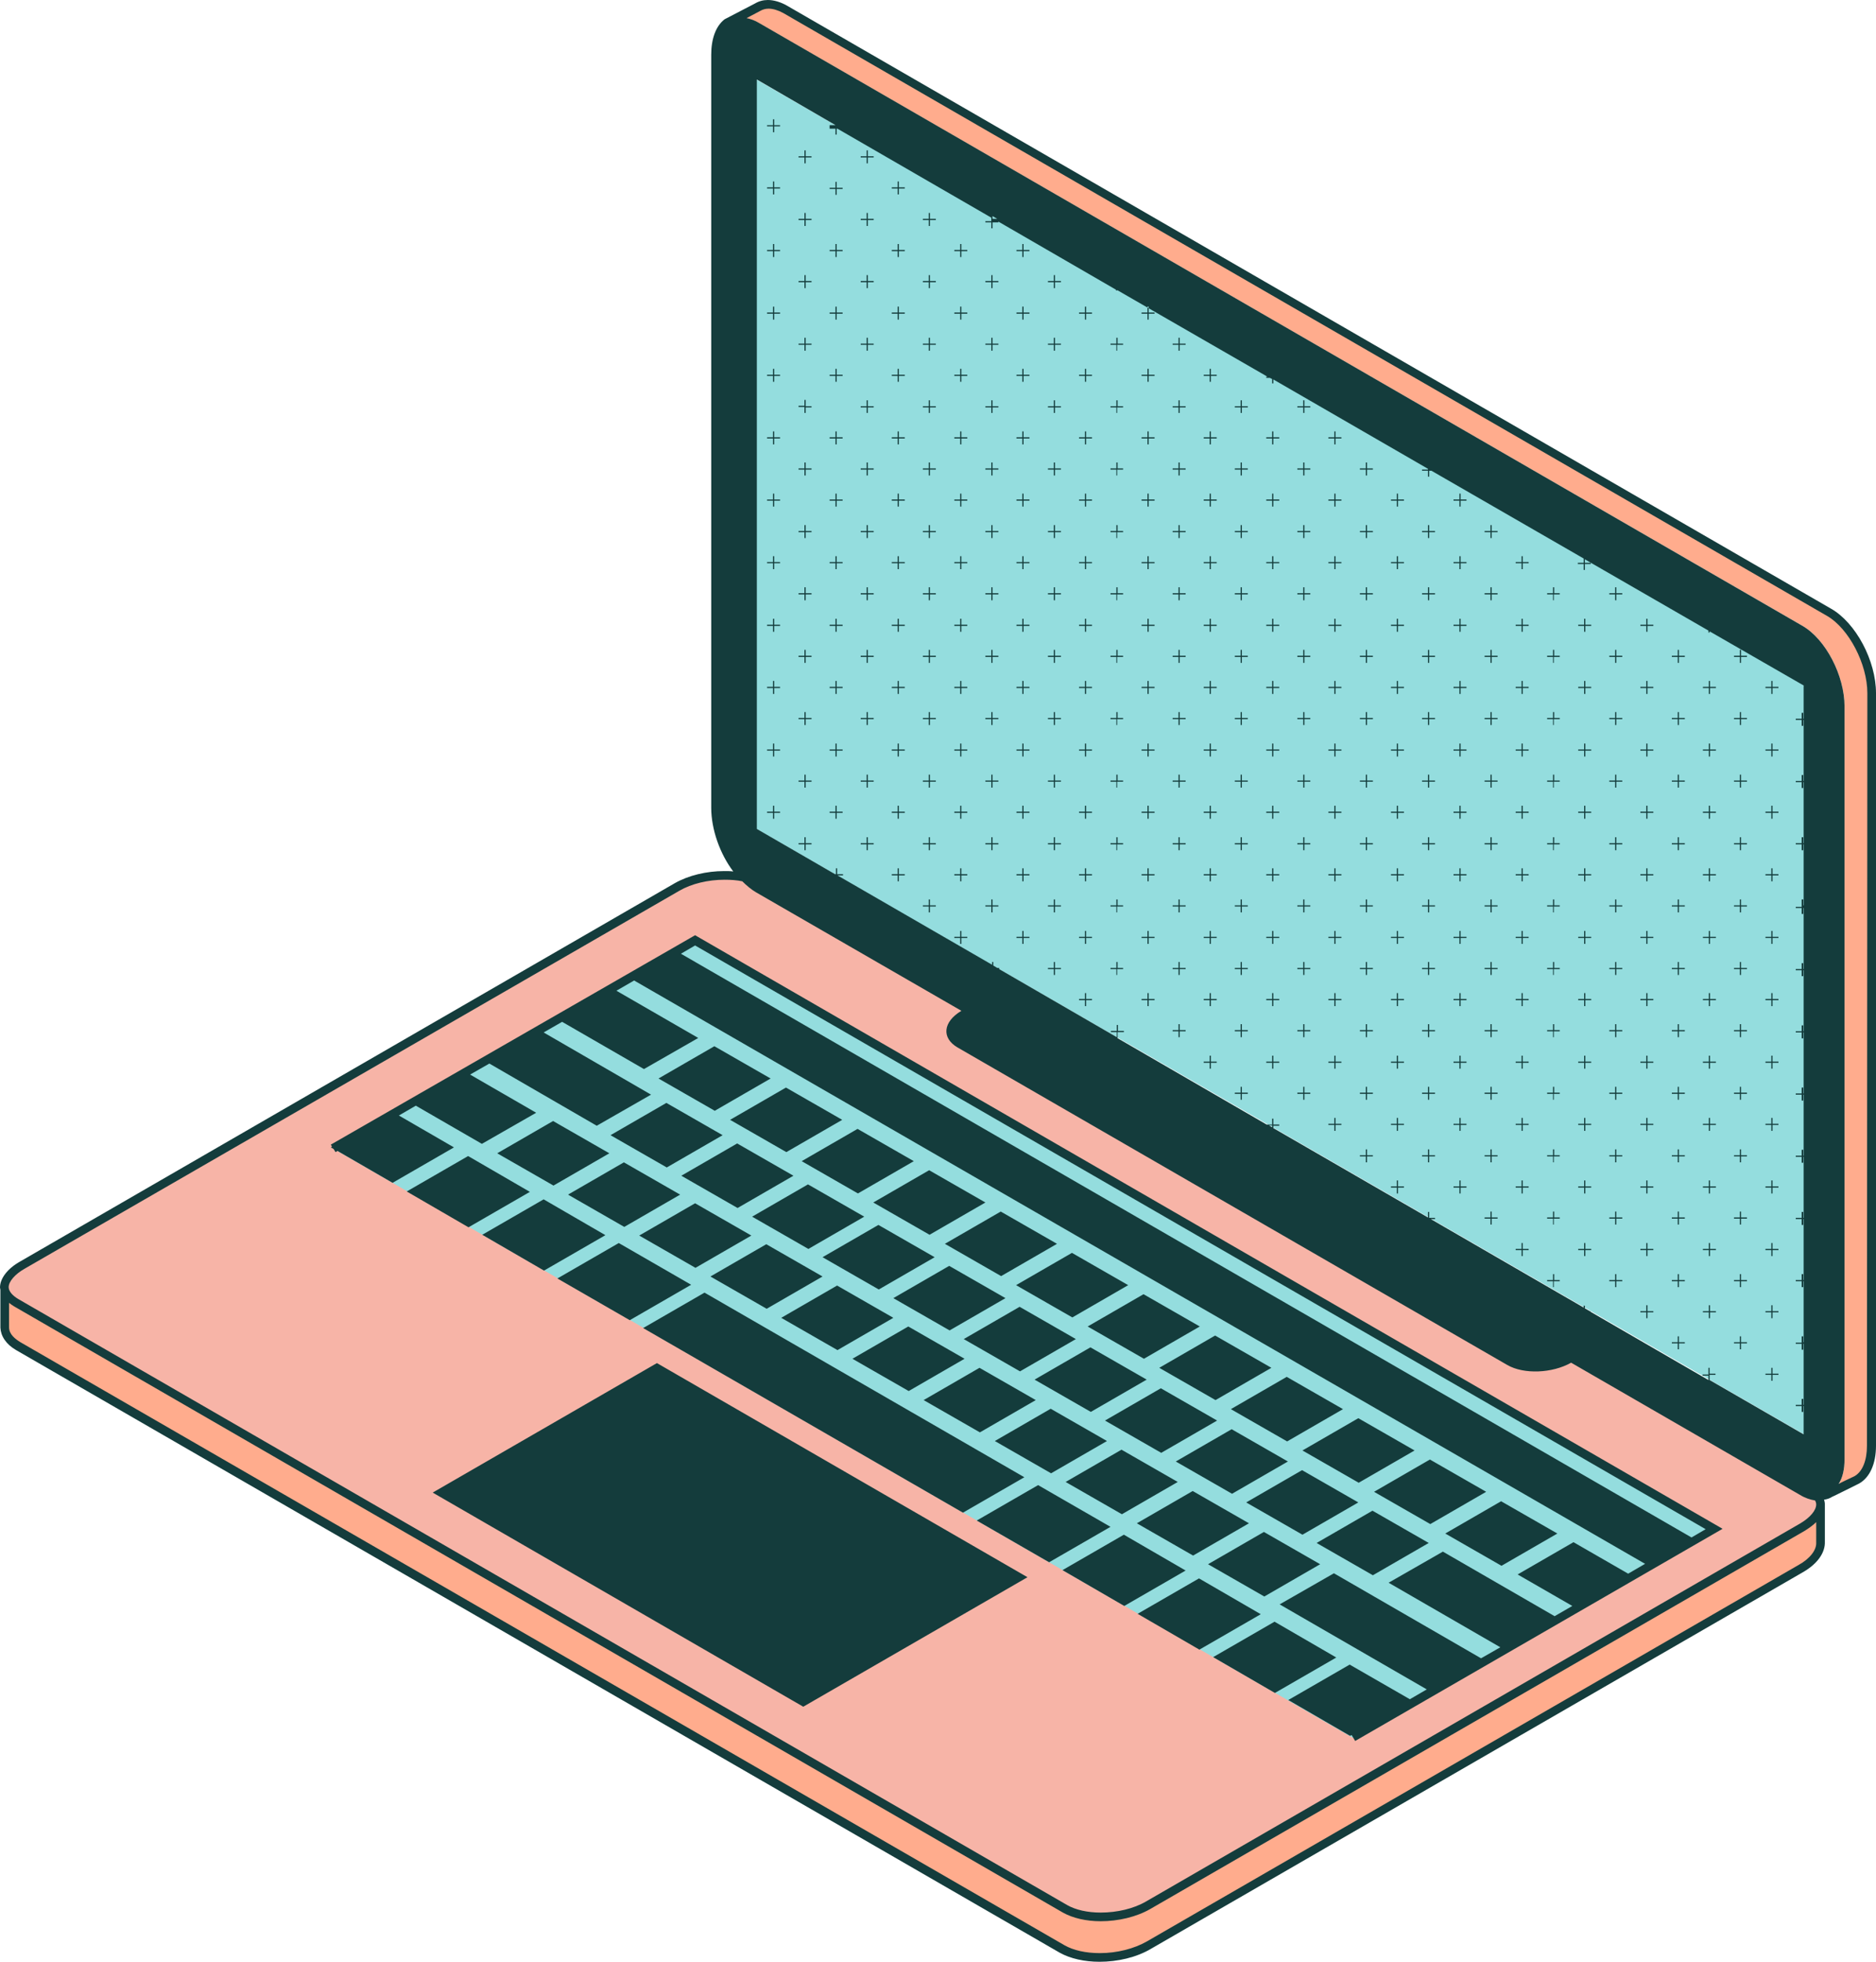
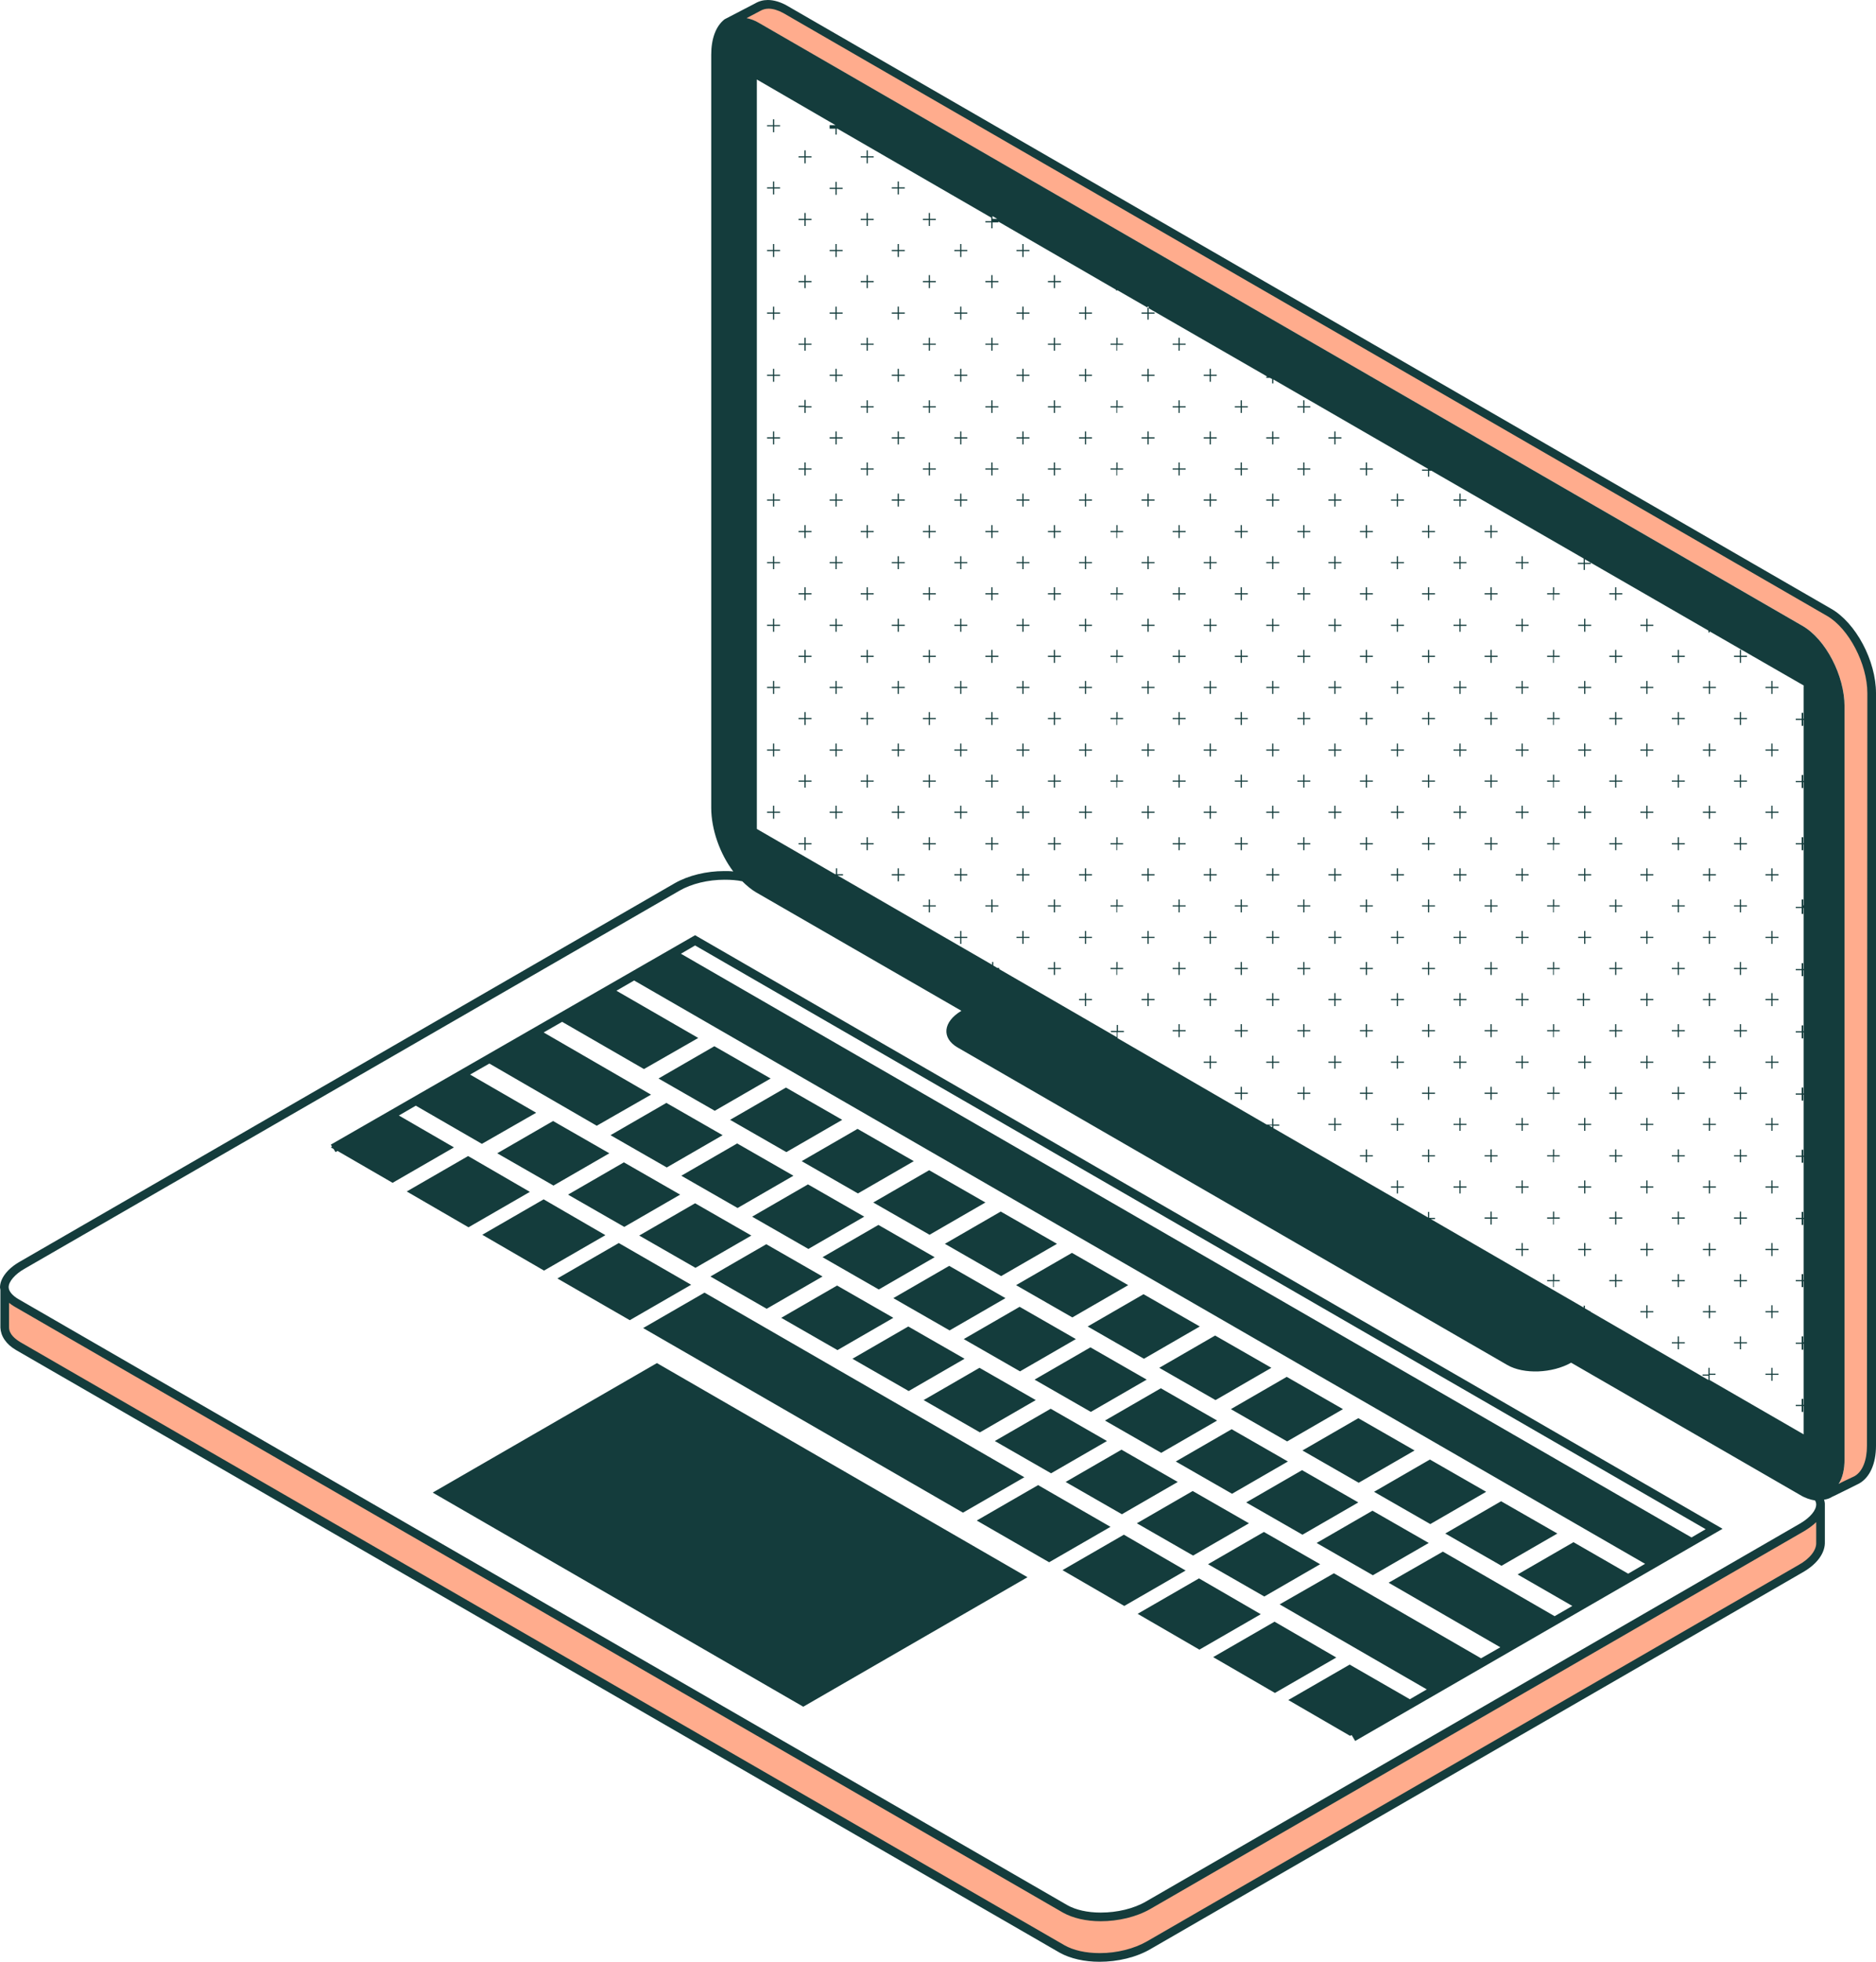
<svg xmlns="http://www.w3.org/2000/svg" fill="#000000" height="498.4" preserveAspectRatio="xMidYMid meet" version="1" viewBox="-11.1 1.5 476.9 498.4" width="476.9" zoomAndPan="magnify">
  <g id="change1_1">
    <path d="M451.7,384.2c0,0.1,0,0.3,0,0.4v8.7c0.1,2.4-1.7,4.9-5.1,6.9L281,495.8 c-3.4,2-8,3.1-12.6,3.1c-3.7,0-7.1-0.8-9.5-2.2L-6.4,343.5c-2.2-1.3-3.4-2.9-3.5-4.8V330c0-0.3,0-0.6,0-0.9c0.2,1.2,1.2,2.4,2.9,3.4 l266.6,153.9c2.3,1.3,5.5,2,9,2c4.4,0,8.8-1.1,12.1-3l166.4-96.1C449.8,387.9,451.4,385.9,451.7,384.2z M453.9,157.1L188.6,3.9 c-1.5-0.9-2.9-1.3-4.3-1.3c-1,0-1.9,0.2-2.8,0.7L176,6.2c1.7-0.4,3.6-0.1,5.7,1.1l265.4,153.2c5.9,3.4,10.7,12.6,10.7,20.5v191.2 c0,4.4-1.5,7.5-3.8,8.8c0,0,0.1,0,0.1-0.1c0,0,0.1,0,6.8-3.4h0.1c2.4-1.4,3.7-4.5,3.7-8.7V177.6 C464.7,169.7,459.9,160.5,453.9,157.1z" fill="#ffac8d" />
  </g>
  <g id="change2_1">
-     <path d="M268.7,488.5c-3.5,0-6.7-0.7-9-2L-7,332.5c-1.9-1.1-2.9-2.5-2.9-3.9c0-1.9,1.7-4,4.6-5.7 l166.4-96.1c3.3-1.9,7.7-3,12.1-3c3.5,0,6.7,0.7,9,2l266.6,153.9c1.9,1.1,2.9,2.5,2.9,3.9c0,1.9-1.7,4-4.6,5.7l-166.4,96.2 C277.4,487.4,273,488.5,268.7,488.5z" fill="#f7b4a7" />
-   </g>
+     </g>
  <g id="change3_1">
-     <path d="M73.8,293.4l91.8-53l259,149.6l-91.8,53 M447.6,175.5L181.2,21.7v190.4l266.3,153.8V175.5 H447.6z" fill="#94ddde" />
-   </g>
+     </g>
  <g id="change4_1">
-     <path d="M230.2,323.1l14.3,8.2l-14.2,8.2l-14.3-8.2L230.2,323.1z M234.1,346.7l-14.3-8.2l-14.2,8.2l14.3,8.2 L234.1,346.7z M233.9,341.7l14.3,8.2l14.2-8.2l-14.3-8.2L233.9,341.7z M252.2,357.2l-14.3-8.2l-14.2,8.2l14.3,8.2L252.2,357.2z M162.1,300.2l14.3,8.2l14.2-8.2l-14.3-8.2L162.1,300.2z M198,320.9l14.3,8.2l14.2-8.2l-14.3-8.2L198,320.9z M165.7,323.6l14.2-8.2 l-14.3-8.2l-14.2,8.2L165.7,323.6z M180.1,310.6l14.3,8.2l14.2-8.2l-14.3-8.2L180.1,310.6z M334.2,383.2l-14.3-8.2l-14.2,8.2 l14.3,8.2L334.2,383.2z M251.9,352l14.3,8.2l14.2-8.2l-14.3-8.2L251.9,352z M216,336.3l-14.3-8.2l-14.2,8.2l14.3,8.2L216,336.3z M269.8,362.4l14.3,8.2l14.2-8.2l-14.3-8.2L269.8,362.4z M249.3,376.8L168,329.9l-15.6,9l81.3,46.9L249.3,376.8z M287.8,372.8 l14.3,8.2l14.2-8.2l-14.3-8.2L287.8,372.8z M169.5,325.8l14.3,8.2l14.2-8.2l-14.3-8.2L169.5,325.8z M115.3,294.5l14.3,8.2l14.2-8.2 l-14.3-8.2L115.3,294.5z M92.3,304.2l15.7,9.1l15.6-9l-15.7-9.1L92.3,304.2z M98.9,380.7l94.2,54.4l57-32.9l-94.2-54.4L98.9,380.7z M210.9,307l14.3,8.2l14.2-8.2l-14.3-8.2L210.9,307z M192.7,296.5l14.3,8.2l14.2-8.2l-14.3-8.2L192.7,296.5z M174.5,286l14.3,8.2 L203,286l-14.3-8.2L174.5,286z M247.2,328l14.3,8.2l14.2-8.2l-14.3-8.2L247.2,328z M229.1,317.5l14.3,8.2l14.2-8.2l-14.3-8.2 L229.1,317.5z M156.3,275.5l14.3,8.2l14.2-8.2l-14.3-8.2L156.3,275.5z M147.6,313.2l14.2-8.2l-14.3-8.2l-14.2,8.2L147.6,313.2z M158.4,298.1l14.2-8.2l-14.3-8.2l-14.2,8.2L158.4,298.1z M270.3,367.6l-14.3-8.2l-14.2,8.2l14.3,8.2L270.3,367.6z M265.4,338.5 l14.3,8.2l14.2-8.2l-14.3-8.2L265.4,338.5z M288.3,378l-14.3-8.2l-14.2,8.2l14.3,8.2L288.3,378z M324.5,398.9l-14.3-8.2l-14.2,8.2 l14.3,8.2L324.5,398.9z M306.4,388.5l-14.3-8.2l-14.2,8.2l14.3,8.2L306.4,388.5z M301.8,359.5l14.3,8.2l14.2-8.2l-14.3-8.2 L301.8,359.5z M352.1,393.5l-14.3-8.2l-14.2,8.2l14.3,8.2L352.1,393.5z M320,370l14.3,8.2l14.2-8.2l-14.3-8.2L320,370z M283.6,349 l14.3,8.2l14.2-8.2l-14.3-8.2L283.6,349z M338.2,380.5l14.3,8.2l14.2-8.2l-14.3-8.2L338.2,380.5z M164.6,327.9l-18.4-10.6l-15.6,9 l18.4,10.6L164.6,327.9z M165.6,239.1l261.2,150.8l-93.4,53.9l-0.9-1.5l-0.4,0.2l-15.7-9.1l15.6-9l15.3,8.8l4.3-2.5l-37.4-21.6 l13.8-7.9l37.4,21.6l4.9-2.8l-28.4-16.4l13.8-7.9l28.4,16.4l4.5-2.6l-13.9-8l14.2-8.2l13.9,8l4.3-2.5l-257-148.2l-4.5,2.6l20.8,12 l-13.8,7.9l-20.8-12l-4.7,2.7l27.3,15.8l-13.8,7.9l-27.3-15.8l-4.9,2.8l16.8,9.7l-13.8,7.9l-16.8-9.7l-4.3,2.5l14,8.1l-15.6,9 l-14-8.1l-0.5,0.3l-0.5-0.8L73,293l0.3-0.2l-0.3-0.5L165.6,239.1z M422.5,390L165.6,241.7l-3.6,2.1l256.9,148.3L422.5,390z M111.5,315.2l15.7,9.1l15.6-9l-15.7-9.1L111.5,315.2z M312.9,413.5l-15.6,9l15.7,9.1l15.6-9L312.9,413.5z M252.8,378.8l-15.6,9 l18.4,10.6l15.6-9L252.8,378.8z M274.6,391.4l-15.6,9l15.7,9.1l15.6-9L274.6,391.4z M465.8,177.6v191.2c0,4.6-1.6,8.1-4.3,9.6 c0,0-6.8,3.4-6.9,3.4c-0.6,0.4-1.3,0.6-2,0.7c0.1,0.4,0.2,0.7,0.2,1.1c0,0.2,0,0.3,0,0.5c0,0.1,0,0.3,0,0.4v8.7 c0.1,2.7-1.8,5.6-5.7,7.8l-165.6,95.6c-3.7,2.2-8.5,3.3-13.1,3.3c-3.8,0-7.4-0.8-10.1-2.3L-7,344.5c-2.6-1.5-3.9-3.6-4-5.7v-8.7 c0-0.3,0-0.6,0-0.9c0-0.2-0.1-0.4-0.1-0.6c0-2.3,1.9-4.8,5.1-6.6l166.4-96.1c3.5-2,8.1-3.1,12.6-3.1c0.8,0,1.6,0,2.3,0.1 c-3.4-4.5-5.6-10.7-5.6-16.2V15.4c0-4.1,1.2-7.3,3.4-9l7.7-4c1-0.6,2.1-0.9,3.3-0.9c1.5,0,3.2,0.5,4.8,1.4l265.4,153.2 C460.7,159.7,465.8,169.4,465.8,177.6z M450.6,388.2c-0.8,0.8-1.8,1.5-2.9,2.2l-166.4,96.1c-3.5,2-8.1,3.1-12.6,3.1 c-3.7,0-7.1-0.8-9.6-2.2l-266.6-154c-0.5-0.3-0.9-0.6-1.3-0.9v6.2c0,1.8,1.6,3,2.9,3.8l265.4,153.2c2.3,1.3,5.4,2,9,2 c4.3,0,8.7-1.1,12-3l165.6-95.6c2.9-1.6,4.6-3.8,4.5-5.7v-0.1V388.2z M450.6,383.7c0-0.3-0.1-0.7-0.3-1c-1.2-0.2-2.5-0.6-3.8-1.4 l-58.2-33.6c-4.8,2.7-12,3-16.2,0.6l-139.8-80.7c-4.1-2.4-3.7-6.5,1-9.3l-52.2-30.1c-1.2-0.7-2.4-1.7-3.5-2.8 c-1.4-0.3-2.9-0.4-4.5-0.4c-4.2,0-8.4,1-11.5,2.8l-166.4,96c-2.5,1.4-4.1,3.3-4.1,4.7c0,1,0.9,2.1,2.4,3l266.7,154 c2.1,1.2,5.1,1.9,8.5,1.9c4.2,0,8.4-1,11.5-2.8l166.4-96.1C449.1,387,450.6,385.2,450.6,383.7z M199.8,33.6v-0.3h1.5l-20-11.6v190.4 l19.9,11.5h0.2v-1.5h0.3v1.5h1.5v0.3h-1.4l39.3,22.7v-0.7h0.3v0.9l1,0.6h0.5v0.3l29.9,17.3v-1.3h-1.5v-0.3h1.5v-1.5h0.3v1.5h1.5v0.3 H273v1.5h-0.1l38,22h1.4v-1.5h0.3v1.5h1.5v0.3h-1.5v0.6l39.3,22.7v-1.4h0.3v1.5h1.5v0.3h-1.1l38.9,22.5v-0.5h0.3v0.7l1.4,0.8h0.1 v0.1l29.9,17.3v-1.1h-1.5v-0.3h1.5V349h0.3v1.5h1.5v0.3h-1.5v1.3l23.9,13.8v-7.2h-0.1v1.5h-0.1h-0.3v-1.5h-1.5v-0.3h1.5v-1.5h0.3 h0.1v1.5h0.1v-15.5h-0.1v1.5h-0.1h-0.3v-1.5h-1.5v-0.3h1.5V341h0.3h0.1v1.5h0.1V327h-0.1v1.5h-0.1h-0.3V327h-1.5v-0.3h1.5v-1.5h0.3 h0.1v1.5h0.1v-15.5h-0.1v1.5h-0.1h-0.3v-1.5h-1.5v-0.3h1.5v-1.5h0.3h0.1v1.5h0.1v-15.5h-0.1v1.5h-0.1h-0.3v-1.5h-1.5v-0.3h1.5v-1.5 h0.3h0.1v1.5h0.1v-15.5h-0.1v1.5h-0.1h-0.3v-1.5h-1.5v-0.3h1.5v-1.5h0.3h0.1v1.5h0.1v-15.5h-0.1v1.5h-0.1h-0.3v-1.5h-1.5v-0.3h1.5 v-1.5h0.3h0.1v1.5h0.1v-15.5h-0.1v1.5h-0.1h-0.3v-1.5h-1.5v-0.3h1.5v-1.5h0.3h0.1v1.5h0.1v-15.5h-0.1v1.5h-0.1h-0.3v-1.5h-1.5v-0.3 h1.5V230h0.3h0.1v1.5h0.1V216h-0.1v1.5h-0.1h-0.3V216h-1.5v-0.3h1.5v-1.5h0.3h0.1v1.5h0.1v-15.5h-0.1v1.5h-0.1h-0.3v-1.5h-1.5v-0.3 h1.5v-1.5h0.3h0.1v1.5h0.1v-15.5h-0.1v1.5h-0.1h-0.3v-1.5h-1.5v-0.3h1.5v-1.5h0.3h0.1v1.5h0.1v-8.4h0.1l-24-13.8v0.3h-0.3v-0.5 l-31.4-18.1v0.9h1.5v0.3h-1.5v1.5h-0.3v-1.5h-1.5v-0.3h1.5v-1.1l-38.7-22.3h-0.6v1.5h-0.3v-1.5h-1.5v-0.3h1.5v-0.2l-39.3-22.7v1 h-0.3v-1.1l-0.6-0.3h-0.9v-0.3h0.3l-38.2-22v0.1h-0.3v-0.2l-29.9-17.3v0.2h-1.5v1.5h-0.3v-1.5h-1.5v-0.3h1.5v-0.9l-39.1-22.6h-0.2 v1.5h-0.3v-1.5H199.8z M241.2,57.1h1.2l-1.2-0.7V57.1z M312.3,287.4h-0.8l0.8,0.5V287.4z M463.6,177.6c0-7.4-4.7-16.4-10.2-19.6 L188,4.8c-1.3-0.7-2.6-1.1-3.7-1.1c-0.8,0-1.5,0.2-2.2,0.6l-3.4,1.8c1,0.2,2.1,0.6,3.1,1.2l265.3,153.2c5.9,3.4,10.7,12.6,10.7,20.5 v191.2c0,2.6-0.5,4.8-1.5,6.3c0.9-0.5,2.2-1.1,3.9-1.9l0.2-0.1c2-1.2,3.1-4,3.1-7.7L463.6,177.6L463.6,177.6z M293.7,402.5l-15.6,9 l15.7,9.1l15.6-9L293.7,402.5z M384.8,391.1l-14.3-8.2l-14.2,8.2l14.3,8.2L384.8,391.1z M399.5,154h0.3v-1.5h1.5v-0.3h-1.5v-1.5 h-0.3v1.5H398v0.3h1.5V154z M407.4,162h0.3v-1.5h1.5v-0.3h-1.5v-1.5h-0.3v1.5h-1.5v0.3h1.5V162z M391.6,162h0.3v-1.5h1.5v-0.3h-1.5 v-1.5h-0.3v1.5h-1.5v0.3h1.5V162z M431.2,169.9h0.3v-1.5h1.5v-0.3h-1.5v-1.5h-0.3v1.5h-1.5v0.3h1.5V169.9z M415.4,169.9h0.3v-1.5 h1.5v-0.3h-1.5v-1.5h-0.3v1.5h-1.5v0.3h1.5V169.9z M399.5,169.9h0.3v-1.5h1.5v-0.3h-1.5v-1.5h-0.3v1.5H398v0.3h1.5V169.9z M439.2,177.8h0.3v-1.5h1.5V176h-1.5v-1.5h-0.3v1.5h-1.5v0.3h1.5V177.8z M423.3,177.8h0.3v-1.5h1.5V176h-1.5v-1.5h-0.3v1.5h-1.5v0.3 h1.5V177.8z M407.4,177.8h0.3v-1.5h1.5V176h-1.5v-1.5h-0.3v1.5h-1.5v0.3h1.5V177.8z M391.6,177.8h0.3v-1.5h1.5V176h-1.5v-1.5h-0.3 v1.5h-1.5v0.3h1.5V177.8z M431.2,185.7h0.3v-1.5h1.5v-0.3h-1.5v-1.5h-0.3v1.5h-1.5v0.3h1.5V185.7z M415.4,185.7h0.3v-1.5h1.5v-0.3 h-1.5v-1.5h-0.3v1.5h-1.5v0.3h1.5V185.7z M399.5,185.7h0.3v-1.5h1.5v-0.3h-1.5v-1.5h-0.3v1.5H398v0.3h1.5V185.7z M439.2,193.7h0.3 v-1.5h1.5v-0.3h-1.5v-1.5h-0.3v1.5h-1.5v0.3h1.5V193.7z M423.3,193.7h0.3v-1.5h1.5v-0.3h-1.5v-1.5h-0.3v1.5h-1.5v0.3h1.5V193.7z M407.4,193.7h0.3v-1.5h1.5v-0.3h-1.5v-1.5h-0.3v1.5h-1.5v0.3h1.5V193.7z M391.6,193.7h0.3v-1.5h1.5v-0.3h-1.5v-1.5h-0.3v1.5h-1.5 v0.3h1.5V193.7z M431.2,201.6h0.3v-1.5h1.5v-0.3h-1.5v-1.5h-0.3v1.5h-1.5v0.3h1.5V201.6z M415.4,201.6h0.3v-1.5h1.5v-0.3h-1.5v-1.5 h-0.3v1.5h-1.5v0.3h1.5V201.6z M399.5,201.6h0.3v-1.5h1.5v-0.3h-1.5v-1.5h-0.3v1.5H398v0.3h1.5V201.6z M439.2,209.5h0.3v-1.5h1.5 v-0.3h-1.5v-1.5h-0.3v1.5h-1.5v0.3h1.5V209.5z M423.3,209.5h0.3v-1.5h1.5v-0.3h-1.5v-1.5h-0.3v1.5h-1.5v0.3h1.5V209.5z M407.4,209.5 h0.3v-1.5h1.5v-0.3h-1.5v-1.5h-0.3v1.5h-1.5v0.3h1.5V209.5z M391.6,209.5h0.3v-1.5h1.5v-0.3h-1.5v-1.5h-0.3v1.5h-1.5v0.3h1.5V209.5z M431.2,217.5h0.3V216h1.5v-0.3h-1.5v-1.5h-0.3v1.5h-1.5v0.3h1.5V217.5z M415.4,217.5h0.3V216h1.5v-0.3h-1.5v-1.5h-0.3v1.5h-1.5v0.3 h1.5V217.5z M399.5,217.5h0.3V216h1.5v-0.3h-1.5v-1.5h-0.3v1.5H398v0.3h1.5V217.5z M439.2,225.4h0.3v-1.5h1.5v-0.3h-1.5v-1.5h-0.3 v1.5h-1.5v0.3h1.5V225.4z M423.3,225.4h0.3v-1.5h1.5v-0.3h-1.5v-1.5h-0.3v1.5h-1.5v0.3h1.5V225.4z M407.4,225.4h0.3v-1.5h1.5v-0.3 h-1.5v-1.5h-0.3v1.5h-1.5v0.3h1.5V225.4z M391.6,225.4h0.3v-1.5h1.5v-0.3h-1.5v-1.5h-0.3v1.5h-1.5v0.3h1.5V225.4z M431.2,233.3h0.3 v-1.5h1.5v-0.3h-1.5V230h-0.3v1.5h-1.5v0.3h1.5V233.3z M415.4,233.3h0.3v-1.5h1.5v-0.3h-1.5V230h-0.3v1.5h-1.5v0.3h1.5V233.3z M399.5,233.3h0.3v-1.5h1.5v-0.3h-1.5V230h-0.3v1.5H398v0.3h1.5V233.3z M439.2,241.3h0.3v-1.5h1.5v-0.3h-1.5V238h-0.3v1.5h-1.5v0.3 h1.5V241.3z M423.3,241.3h0.3v-1.5h1.5v-0.3h-1.5V238h-0.3v1.5h-1.5v0.3h1.5V241.3z M407.4,241.3h0.3v-1.5h1.5v-0.3h-1.5V238h-0.3 v1.5h-1.5v0.3h1.5V241.3z M391.6,241.3h0.3v-1.5h1.5v-0.3h-1.5V238h-0.3v1.5h-1.5v0.3h1.5V241.3z M431.2,249.2h0.3v-1.5h1.5v-0.3 h-1.5v-1.5h-0.3v1.5h-1.5v0.3h1.5V249.2z M415.4,249.2h0.3v-1.5h1.5v-0.3h-1.5v-1.5h-0.3v1.5h-1.5v0.3h1.5V249.2z M399.5,249.2h0.3 v-1.5h1.5v-0.3h-1.5v-1.5h-0.3v1.5H398v0.3h1.5V249.2z M439.2,257.1h0.3v-1.5h1.5v-0.3h-1.5v-1.5h-0.3v1.5h-1.5v0.3h1.5V257.1z M423.3,257.1h0.3v-1.5h1.5v-0.3h-1.5v-1.5h-0.3v1.5h-1.5v0.3h1.5V257.1z M407.4,257.1h0.3v-1.5h1.5v-0.3h-1.5v-1.5h-0.3v1.5h-1.5 v0.3h1.5V257.1z M391.6,257.1h0.3v-1.5h1.5v-0.3h-1.5v-1.5h-0.3v1.5h-1.5v0.3h1.5V257.1z M431.2,265h0.3v-1.5h1.5v-0.3h-1.5v-1.5 h-0.3v1.5h-1.5v0.3h1.5V265z M415.4,265h0.3v-1.5h1.5v-0.3h-1.5v-1.5h-0.3v1.5h-1.5v0.3h1.5V265z M399.5,265h0.3v-1.5h1.5v-0.3h-1.5 v-1.5h-0.3v1.5H398v0.3h1.5V265z M439.2,273h0.3v-1.5h1.5v-0.3h-1.5v-1.5h-0.3v1.5h-1.5v0.3h1.5V273z M423.3,273h0.3v-1.5h1.5v-0.3 h-1.5v-1.5h-0.3v1.5h-1.5v0.3h1.5V273z M407.4,273h0.3v-1.5h1.5v-0.3h-1.5v-1.5h-0.3v1.5h-1.5v0.3h1.5V273z M391.6,273h0.3v-1.5h1.5 v-0.3h-1.5v-1.5h-0.3v1.5h-1.5v0.3h1.5V273z M431.2,280.9h0.3v-1.5h1.5v-0.3h-1.5v-1.5h-0.3v1.5h-1.5v0.3h1.5V280.9z M415.4,280.9 h0.3v-1.5h1.5v-0.3h-1.5v-1.5h-0.3v1.5h-1.5v0.3h1.5V280.9z M399.5,280.9h0.3v-1.5h1.5v-0.3h-1.5v-1.5h-0.3v1.5H398v0.3h1.5V280.9z M439.2,288.8h0.3v-1.5h1.5V287h-1.5v-1.5h-0.3v1.5h-1.5v0.3h1.5V288.8z M423.3,288.8h0.3v-1.5h1.5V287h-1.5v-1.5h-0.3v1.5h-1.5v0.3 h1.5V288.8z M407.4,288.8h0.3v-1.5h1.5V287h-1.5v-1.5h-0.3v1.5h-1.5v0.3h1.5V288.8z M391.6,288.8h0.3v-1.5h1.5V287h-1.5v-1.5h-0.3 v1.5h-1.5v0.3h1.5V288.8z M431.2,296.8h0.3v-1.5h1.5v-0.3h-1.5v-1.5h-0.3v1.5h-1.5v0.3h1.5V296.8z M415.4,296.8h0.3v-1.5h1.5v-0.3 h-1.5v-1.5h-0.3v1.5h-1.5v0.3h1.5V296.8z M399.5,296.8h0.3v-1.5h1.5v-0.3h-1.5v-1.5h-0.3v1.5H398v0.3h1.5V296.8z M439.2,304.7h0.3 v-1.5h1.5v-0.3h-1.5v-1.5h-0.3v1.5h-1.5v0.3h1.5V304.7z M423.3,304.7h0.3v-1.5h1.5v-0.3h-1.5v-1.5h-0.3v1.5h-1.5v0.3h1.5V304.7z M407.4,304.7h0.3v-1.5h1.5v-0.3h-1.5v-1.5h-0.3v1.5h-1.5v0.3h1.5V304.7z M391.6,304.7h0.3v-1.5h1.5v-0.3h-1.5v-1.5h-0.3v1.5h-1.5 v0.3h1.5V304.7z M431.2,312.6h0.3v-1.5h1.5v-0.3h-1.5v-1.5h-0.3v1.5h-1.5v0.3h1.5V312.6z M415.4,312.6h0.3v-1.5h1.5v-0.3h-1.5v-1.5 h-0.3v1.5h-1.5v0.3h1.5V312.6z M399.5,312.6h0.3v-1.5h1.5v-0.3h-1.5v-1.5h-0.3v1.5H398v0.3h1.5V312.6z M439.2,320.6h0.3v-1.5h1.5 v-0.3h-1.5v-1.5h-0.3v1.5h-1.5v0.3h1.5V320.6z M423.3,320.6h0.3v-1.5h1.5v-0.3h-1.5v-1.5h-0.3v1.5h-1.5v0.3h1.5V320.6z M407.4,320.6 h0.3v-1.5h1.5v-0.3h-1.5v-1.5h-0.3v1.5h-1.5v0.3h1.5V320.6z M391.6,320.6h0.3v-1.5h1.5v-0.3h-1.5v-1.5h-0.3v1.5h-1.5v0.3h1.5V320.6z M431.2,328.5h0.3V327h1.5v-0.3h-1.5v-1.5h-0.3v1.5h-1.5v0.3h1.5V328.5z M415.4,328.5h0.3V327h1.5v-0.3h-1.5v-1.5h-0.3v1.5h-1.5v0.3 h1.5V328.5z M399.5,328.5h0.3V327h1.5v-0.3h-1.5v-1.5h-0.3v1.5H398v0.3h1.5V328.5z M439.2,336.4h0.3v-1.5h1.5v-0.3h-1.5v-1.5h-0.3 v1.5h-1.5v0.3h1.5V336.4z M423.3,336.4h0.3v-1.5h1.5v-0.3h-1.5v-1.5h-0.3v1.5h-1.5v0.3h1.5V336.4z M407.4,336.4h0.3v-1.5h1.5v-0.3 h-1.5v-1.5h-0.3v1.5h-1.5v0.3h1.5V336.4z M431.2,344.3h0.3v-1.5h1.5v-0.3h-1.5V341h-0.3v1.5h-1.5v0.3h1.5V344.3z M415.4,344.3h0.3 v-1.5h1.5v-0.3h-1.5V341h-0.3v1.5h-1.5v0.3h1.5V344.3z M439.2,352.3h0.3v-1.5h1.5v-0.3h-1.5V349h-0.3v1.5h-1.5v0.3h1.5V352.3z M328.1,114.4h0.3v-1.5h1.5v-0.3h-1.5v-1.5h-0.3v1.5h-1.5v0.3h1.5V114.4z M336.1,122.3h0.3v-1.5h1.5v-0.3h-1.5V119h-0.3v1.5h-1.5 v0.3h1.5V122.3z M359.9,130.2h0.3v-1.5h1.5v-0.3h-1.5v-1.5h-0.3v1.5h-1.5v0.3h1.5V130.2z M344,130.2h0.3v-1.5h1.5v-0.3h-1.5v-1.5 H344v1.5h-1.5v0.3h1.5V130.2z M328.1,130.2h0.3v-1.5h1.5v-0.3h-1.5v-1.5h-0.3v1.5h-1.5v0.3h1.5V130.2z M367.8,138.2h0.3v-1.5h1.5 v-0.3h-1.5v-1.5h-0.3v1.5h-1.5v0.3h1.5V138.2z M351.9,138.2h0.3v-1.5h1.5v-0.3h-1.5v-1.5h-0.3v1.5h-1.5v0.3h1.5V138.2z M336.1,138.2 h0.3v-1.5h1.5v-0.3h-1.5v-1.5h-0.3v1.5h-1.5v0.3h1.5V138.2z M375.7,146.1h0.3v-1.5h1.5v-0.3H376v-1.5h-0.3v1.5h-1.5v0.3h1.5V146.1z M359.9,146.1h0.3v-1.5h1.5v-0.3h-1.5v-1.5h-0.3v1.5h-1.5v0.3h1.5V146.1z M344,146.1h0.3v-1.5h1.5v-0.3h-1.5v-1.5H344v1.5h-1.5v0.3 h1.5V146.1z M328.1,146.1h0.3v-1.5h1.5v-0.3h-1.5v-1.5h-0.3v1.5h-1.5v0.3h1.5V146.1z M383.6,154h0.3v-1.5h1.5v-0.3H384v-1.5h-0.3 v1.5h-1.5v0.3h1.5V154z M367.8,154h0.3v-1.5h1.5v-0.3h-1.5v-1.5h-0.3v1.5h-1.5v0.3h1.5V154z M351.9,154h0.3v-1.5h1.5v-0.3h-1.5v-1.5 h-0.3v1.5h-1.5v0.3h1.5V154z M336.1,154h0.3v-1.5h1.5v-0.3h-1.5v-1.5h-0.3v1.5h-1.5v0.3h1.5V154z M375.7,162h0.3v-1.5h1.5v-0.3H376 v-1.5h-0.3v1.5h-1.5v0.3h1.5V162z M359.9,162h0.3v-1.5h1.5v-0.3h-1.5v-1.5h-0.3v1.5h-1.5v0.3h1.5V162z M344,162h0.3v-1.5h1.5v-0.3 h-1.5v-1.5H344v1.5h-1.5v0.3h1.5V162z M328.1,162h0.3v-1.5h1.5v-0.3h-1.5v-1.5h-0.3v1.5h-1.5v0.3h1.5V162z M383.6,169.9h0.3v-1.5 h1.5v-0.3H384v-1.5h-0.3v1.5h-1.5v0.3h1.5V169.9z M367.8,169.9h0.3v-1.5h1.5v-0.3h-1.5v-1.5h-0.3v1.5h-1.5v0.3h1.5V169.9z M351.9,169.9h0.3v-1.5h1.5v-0.3h-1.5v-1.5h-0.3v1.5h-1.5v0.3h1.5V169.9z M336.1,169.9h0.3v-1.5h1.5v-0.3h-1.5v-1.5h-0.3v1.5h-1.5 v0.3h1.5V169.9z M375.7,177.8h0.3v-1.5h1.5V176H376v-1.5h-0.3v1.5h-1.5v0.3h1.5V177.8z M359.9,177.8h0.3v-1.5h1.5V176h-1.5v-1.5 h-0.3v1.5h-1.5v0.3h1.5V177.8z M344,177.8h0.3v-1.5h1.5V176h-1.5v-1.5H344v1.5h-1.5v0.3h1.5V177.8z M328.1,177.8h0.3v-1.5h1.5V176 h-1.5v-1.5h-0.3v1.5h-1.5v0.3h1.5V177.8z M383.6,185.7h0.3v-1.5h1.5v-0.3H384v-1.5h-0.3v1.5h-1.5v0.3h1.5V185.7z M367.8,185.7h0.3 v-1.5h1.5v-0.3h-1.5v-1.5h-0.3v1.5h-1.5v0.3h1.5V185.7z M351.9,185.7h0.3v-1.5h1.5v-0.3h-1.5v-1.5h-0.3v1.5h-1.5v0.3h1.5V185.7z M336.1,185.7h0.3v-1.5h1.5v-0.3h-1.5v-1.5h-0.3v1.5h-1.5v0.3h1.5V185.7z M375.7,193.7h0.3v-1.5h1.5v-0.3H376v-1.5h-0.3v1.5h-1.5 v0.3h1.5V193.7z M359.9,193.7h0.3v-1.5h1.5v-0.3h-1.5v-1.5h-0.3v1.5h-1.5v0.3h1.5V193.7z M344,193.7h0.3v-1.5h1.5v-0.3h-1.5v-1.5 H344v1.5h-1.5v0.3h1.5V193.7z M328.1,193.7h0.3v-1.5h1.5v-0.3h-1.5v-1.5h-0.3v1.5h-1.5v0.3h1.5V193.7z M383.6,201.6h0.3v-1.5h1.5 v-0.3H384v-1.5h-0.3v1.5h-1.5v0.3h1.5V201.6z M367.8,201.6h0.3v-1.5h1.5v-0.3h-1.5v-1.5h-0.3v1.5h-1.5v0.3h1.5V201.6z M351.9,201.6 h0.3v-1.5h1.5v-0.3h-1.5v-1.5h-0.3v1.5h-1.5v0.3h1.5V201.6z M336.1,201.6h0.3v-1.5h1.5v-0.3h-1.5v-1.5h-0.3v1.5h-1.5v0.3h1.5V201.6z M375.7,209.5h0.3v-1.5h1.5v-0.3H376v-1.5h-0.3v1.5h-1.5v0.3h1.5V209.5z M359.9,209.5h0.3v-1.5h1.5v-0.3h-1.5v-1.5h-0.3v1.5h-1.5 v0.3h1.5V209.5z M344,209.5h0.3v-1.5h1.5v-0.3h-1.5v-1.5H344v1.5h-1.5v0.3h1.5V209.5z M328.1,209.5h0.3v-1.5h1.5v-0.3h-1.5v-1.5 h-0.3v1.5h-1.5v0.3h1.5V209.5z M383.6,217.5h0.3V216h1.5v-0.3H384v-1.5h-0.3v1.5h-1.5v0.3h1.5V217.5z M367.8,217.5h0.3V216h1.5v-0.3 h-1.5v-1.5h-0.3v1.5h-1.5v0.3h1.5V217.5z M351.9,217.5h0.3V216h1.5v-0.3h-1.5v-1.5h-0.3v1.5h-1.5v0.3h1.5V217.5z M336.1,217.5h0.3 V216h1.5v-0.3h-1.5v-1.5h-0.3v1.5h-1.5v0.3h1.5V217.5z M375.7,225.4h0.3v-1.5h1.5v-0.3H376v-1.5h-0.3v1.5h-1.5v0.3h1.5V225.4z M359.9,225.4h0.3v-1.5h1.5v-0.3h-1.5v-1.5h-0.3v1.5h-1.5v0.3h1.5V225.4z M344,225.4h0.3v-1.5h1.5v-0.3h-1.5v-1.5H344v1.5h-1.5v0.3 h1.5V225.4z M328.1,225.4h0.3v-1.5h1.5v-0.3h-1.5v-1.5h-0.3v1.5h-1.5v0.3h1.5V225.4z M383.6,233.3h0.3v-1.5h1.5v-0.3H384V230h-0.3 v1.5h-1.5v0.3h1.5V233.3z M367.8,233.3h0.3v-1.5h1.5v-0.3h-1.5V230h-0.3v1.5h-1.5v0.3h1.5V233.3z M351.9,233.3h0.3v-1.5h1.5v-0.3 h-1.5V230h-0.3v1.5h-1.5v0.3h1.5V233.3z M336.1,233.3h0.3v-1.5h1.5v-0.3h-1.5V230h-0.3v1.5h-1.5v0.3h1.5V233.3z M375.7,241.3h0.3 v-1.5h1.5v-0.3H376V238h-0.3v1.5h-1.5v0.3h1.5V241.3z M359.9,241.3h0.3v-1.5h1.5v-0.3h-1.5V238h-0.3v1.5h-1.5v0.3h1.5V241.3z M344,241.3h0.3v-1.5h1.5v-0.3h-1.5V238H344v1.5h-1.5v0.3h1.5V241.3z M328.1,241.3h0.3v-1.5h1.5v-0.3h-1.5V238h-0.3v1.5h-1.5v0.3 h1.5V241.3z M383.6,249.2h0.3v-1.5h1.5v-0.3H384v-1.5h-0.3v1.5h-1.5v0.3h1.5V249.2z M367.8,249.2h0.3v-1.5h1.5v-0.3h-1.5v-1.5h-0.3 v1.5h-1.5v0.3h1.5V249.2z M351.9,249.2h0.3v-1.5h1.5v-0.3h-1.5v-1.5h-0.3v1.5h-1.5v0.3h1.5V249.2z M336.1,249.2h0.3v-1.5h1.5v-0.3 h-1.5v-1.5h-0.3v1.5h-1.5v0.3h1.5V249.2z M375.7,257.1h0.3v-1.5h1.5v-0.3H376v-1.5h-0.3v1.5h-1.5v0.3h1.5V257.1z M359.9,257.1h0.3 v-1.5h1.5v-0.3h-1.5v-1.5h-0.3v1.5h-1.5v0.3h1.5V257.1z M344,257.1h0.3v-1.5h1.5v-0.3h-1.5v-1.5H344v1.5h-1.5v0.3h1.5V257.1z M328.1,257.1h0.3v-1.5h1.5v-0.3h-1.5v-1.5h-0.3v1.5h-1.5v0.3h1.5V257.1z M383.6,265h0.3v-1.5h1.5v-0.3H384v-1.5h-0.3v1.5h-1.5v0.3 h1.5V265z M367.8,265h0.3v-1.5h1.5v-0.3h-1.5v-1.5h-0.3v1.5h-1.5v0.3h1.5V265z M351.9,265h0.3v-1.5h1.5v-0.3h-1.5v-1.5h-0.3v1.5 h-1.5v0.3h1.5V265z M336.1,265h0.3v-1.5h1.5v-0.3h-1.5v-1.5h-0.3v1.5h-1.5v0.3h1.5V265z M375.7,273h0.3v-1.5h1.5v-0.3H376v-1.5h-0.3 v1.5h-1.5v0.3h1.5V273z M359.9,273h0.3v-1.5h1.5v-0.3h-1.5v-1.5h-0.3v1.5h-1.5v0.3h1.5V273z M344,273h0.3v-1.5h1.5v-0.3h-1.5v-1.5 H344v1.5h-1.5v0.3h1.5V273z M328.1,273h0.3v-1.5h1.5v-0.3h-1.5v-1.5h-0.3v1.5h-1.5v0.3h1.5V273z M383.6,280.9h0.3v-1.5h1.5v-0.3H384 v-1.5h-0.3v1.5h-1.5v0.3h1.5V280.9z M367.8,280.9h0.3v-1.5h1.5v-0.3h-1.5v-1.5h-0.3v1.5h-1.5v0.3h1.5V280.9z M351.9,280.9h0.3v-1.5 h1.5v-0.3h-1.5v-1.5h-0.3v1.5h-1.5v0.3h1.5V280.9z M336.1,280.9h0.3v-1.5h1.5v-0.3h-1.5v-1.5h-0.3v1.5h-1.5v0.3h1.5V280.9z M375.7,288.8h0.3v-1.5h1.5V287H376v-1.5h-0.3v1.5h-1.5v0.3h1.5V288.8z M359.9,288.8h0.3v-1.5h1.5V287h-1.5v-1.5h-0.3v1.5h-1.5v0.3 h1.5V288.8z M344,288.8h0.3v-1.5h1.5V287h-1.5v-1.5H344v1.5h-1.5v0.3h1.5V288.8z M328.1,288.8h0.3v-1.5h1.5V287h-1.5v-1.5h-0.3v1.5 h-1.5v0.3h1.5V288.8z M383.6,296.8h0.3v-1.5h1.5v-0.3H384v-1.5h-0.3v1.5h-1.5v0.3h1.5V296.8z M367.8,296.8h0.3v-1.5h1.5v-0.3h-1.5 v-1.5h-0.3v1.5h-1.5v0.3h1.5V296.8z M351.9,296.8h0.3v-1.5h1.5v-0.3h-1.5v-1.5h-0.3v1.5h-1.5v0.3h1.5V296.8z M336.1,296.8h0.3v-1.5 h1.5v-0.3h-1.5v-1.5h-0.3v1.5h-1.5v0.3h1.5V296.8z M375.7,304.7h0.3v-1.5h1.5v-0.3H376v-1.5h-0.3v1.5h-1.5v0.3h1.5V304.7z M359.9,304.7h0.3v-1.5h1.5v-0.3h-1.5v-1.5h-0.3v1.5h-1.5v0.3h1.5V304.7z M344,304.7h0.3v-1.5h1.5v-0.3h-1.5v-1.5H344v1.5h-1.5v0.3 h1.5V304.7z M383.6,312.6h0.3v-1.5h1.5v-0.3H384v-1.5h-0.3v1.5h-1.5v0.3h1.5V312.6z M367.8,312.6h0.3v-1.5h1.5v-0.3h-1.5v-1.5h-0.3 v1.5h-1.5v0.3h1.5V312.6z M375.7,320.6h0.3v-1.5h1.5v-0.3H376v-1.5h-0.3v1.5h-1.5v0.3h1.5V320.6z M383.6,328.5h0.3V327h1.5v-0.3H384 v-1.5h-0.3v1.5h-1.5v0.3h1.5V328.5z M280.6,82.7h0.3v-1.5h1.5v-0.3h-1.5v-1.5h-0.3v1.5h-1.5v0.3h1.5V82.7z M264.7,82.7h0.3v-1.5h1.5 v-0.3H265v-1.5h-0.3v1.5h-1.5v0.3h1.5V82.7z M288.5,90.6h0.3v-1.5h1.5v-0.3h-1.5v-1.5h-0.3v1.5H287v0.3h1.5V90.6z M272.6,90.6h0.3 v-1.5h1.5v-0.3H273v-1.5h-0.3v1.5h-1.5v0.3h1.5V90.6z M296.4,98.5h0.3V97h1.5v-0.3h-1.5v-1.5h-0.3v1.5h-1.5V97h1.5V98.5z M280.6,98.5h0.3V97h1.5v-0.3h-1.5v-1.5h-0.3v1.5h-1.5V97h1.5V98.5z M264.7,98.5h0.3V97h1.5v-0.3H265v-1.5h-0.3v1.5h-1.5V97h1.5 V98.5z M320.2,106.4h0.3V105h1.5v-0.3h-1.5v-1.5h-0.3v1.5h-1.5v0.3h1.5V106.4z M304.3,106.4h0.3V105h1.5v-0.3h-1.5v-1.5h-0.3v1.5 h-1.5v0.3h1.5V106.4z M288.5,106.4h0.3V105h1.5v-0.3h-1.5v-1.5h-0.3v1.5H287v0.3h1.5V106.4z M272.6,106.4h0.3V105h1.5v-0.3H273v-1.5 h-0.3v1.5h-1.5v0.3h1.5V106.4z M312.3,114.4h0.3v-1.5h1.5v-0.3h-1.5v-1.5h-0.3v1.5h-1.5v0.3h1.5V114.4z M296.4,114.4h0.3v-1.5h1.5 v-0.3h-1.5v-1.5h-0.3v1.5h-1.5v0.3h1.5V114.4z M280.6,114.4h0.3v-1.5h1.5v-0.3h-1.5v-1.5h-0.3v1.5h-1.5v0.3h1.5V114.4z M264.7,114.4 h0.3v-1.5h1.5v-0.3H265v-1.5h-0.3v1.5h-1.5v0.3h1.5V114.4z M320.2,122.3h0.3v-1.5h1.5v-0.3h-1.5V119h-0.3v1.5h-1.5v0.3h1.5V122.3z M304.3,122.3h0.3v-1.5h1.5v-0.3h-1.5V119h-0.3v1.5h-1.5v0.3h1.5V122.3z M288.5,122.3h0.3v-1.5h1.5v-0.3h-1.5V119h-0.3v1.5H287v0.3 h1.5V122.3z M272.6,122.3h0.3v-1.5h1.5v-0.3H273V119h-0.3v1.5h-1.5v0.3h1.5V122.3z M312.3,130.2h0.3v-1.5h1.5v-0.3h-1.5v-1.5h-0.3 v1.5h-1.5v0.3h1.5V130.2z M296.4,130.2h0.3v-1.5h1.5v-0.3h-1.5v-1.5h-0.3v1.5h-1.5v0.3h1.5V130.2z M280.6,130.2h0.3v-1.5h1.5v-0.3 h-1.5v-1.5h-0.3v1.5h-1.5v0.3h1.5V130.2z M264.7,130.2h0.3v-1.5h1.5v-0.3H265v-1.5h-0.3v1.5h-1.5v0.3h1.5V130.2z M320.2,138.2h0.3 v-1.5h1.5v-0.3h-1.5v-1.5h-0.3v1.5h-1.5v0.3h1.5V138.2z M304.3,138.2h0.3v-1.5h1.5v-0.3h-1.5v-1.5h-0.3v1.5h-1.5v0.3h1.5V138.2z M288.5,138.2h0.3v-1.5h1.5v-0.3h-1.5v-1.5h-0.3v1.5H287v0.3h1.5V138.2z M272.6,138.2h0.3v-1.5h1.5v-0.3H273v-1.5h-0.3v1.5h-1.5v0.3 h1.5V138.2z M312.3,146.1h0.3v-1.5h1.5v-0.3h-1.5v-1.5h-0.3v1.5h-1.5v0.3h1.5V146.1z M296.4,146.1h0.3v-1.5h1.5v-0.3h-1.5v-1.5h-0.3 v1.5h-1.5v0.3h1.5V146.1z M280.6,146.1h0.3v-1.5h1.5v-0.3h-1.5v-1.5h-0.3v1.5h-1.5v0.3h1.5V146.1z M264.7,146.1h0.3v-1.5h1.5v-0.3 H265v-1.5h-0.3v1.5h-1.5v0.3h1.5V146.1z M320.2,154h0.3v-1.5h1.5v-0.3h-1.5v-1.5h-0.3v1.5h-1.5v0.3h1.5V154z M304.3,154h0.3v-1.5 h1.5v-0.3h-1.5v-1.5h-0.3v1.5h-1.5v0.3h1.5V154z M288.5,154h0.3v-1.5h1.5v-0.3h-1.5v-1.5h-0.3v1.5H287v0.3h1.5V154z M272.6,154h0.3 v-1.5h1.5v-0.3H273v-1.5h-0.3v1.5h-1.5v0.3h1.5V154z M312.3,162h0.3v-1.5h1.5v-0.3h-1.5v-1.5h-0.3v1.5h-1.5v0.3h1.5V162z M296.4,162 h0.3v-1.5h1.5v-0.3h-1.5v-1.5h-0.3v1.5h-1.5v0.3h1.5V162z M280.6,162h0.3v-1.5h1.5v-0.3h-1.5v-1.5h-0.3v1.5h-1.5v0.3h1.5V162z M264.7,162h0.3v-1.5h1.5v-0.3H265v-1.5h-0.3v1.5h-1.5v0.3h1.5V162z M320.2,169.9h0.3v-1.5h1.5v-0.3h-1.5v-1.5h-0.3v1.5h-1.5v0.3 h1.5V169.9z M304.3,169.9h0.3v-1.5h1.5v-0.3h-1.5v-1.5h-0.3v1.5h-1.5v0.3h1.5V169.9z M288.5,169.9h0.3v-1.5h1.5v-0.3h-1.5v-1.5h-0.3 v1.5H287v0.3h1.5V169.9z M272.6,169.9h0.3v-1.5h1.5v-0.3H273v-1.5h-0.3v1.5h-1.5v0.3h1.5V169.9z M312.3,177.8h0.3v-1.5h1.5V176h-1.5 v-1.5h-0.3v1.5h-1.5v0.3h1.5V177.8z M296.4,177.8h0.3v-1.5h1.5V176h-1.5v-1.5h-0.3v1.5h-1.5v0.3h1.5V177.8z M280.6,177.8h0.3v-1.5 h1.5V176h-1.5v-1.5h-0.3v1.5h-1.5v0.3h1.5V177.8z M264.7,177.8h0.3v-1.5h1.5V176H265v-1.5h-0.3v1.5h-1.5v0.3h1.5V177.8z M320.2,185.7h0.3v-1.5h1.5v-0.3h-1.5v-1.5h-0.3v1.5h-1.5v0.3h1.5V185.7z M304.3,185.7h0.3v-1.5h1.5v-0.3h-1.5v-1.5h-0.3v1.5h-1.5 v0.3h1.5V185.7z M288.5,185.7h0.3v-1.5h1.5v-0.3h-1.5v-1.5h-0.3v1.5H287v0.3h1.5V185.7z M272.6,185.7h0.3v-1.5h1.5v-0.3H273v-1.5 h-0.3v1.5h-1.5v0.3h1.5V185.7z M312.3,193.7h0.3v-1.5h1.5v-0.3h-1.5v-1.5h-0.3v1.5h-1.5v0.3h1.5V193.7z M296.4,193.7h0.3v-1.5h1.5 v-0.3h-1.5v-1.5h-0.3v1.5h-1.5v0.3h1.5V193.7z M280.6,193.7h0.3v-1.5h1.5v-0.3h-1.5v-1.5h-0.3v1.5h-1.5v0.3h1.5V193.7z M264.7,193.7 h0.3v-1.5h1.5v-0.3H265v-1.5h-0.3v1.5h-1.5v0.3h1.5V193.7z M320.2,201.6h0.3v-1.5h1.5v-0.3h-1.5v-1.5h-0.3v1.5h-1.5v0.3h1.5V201.6z M304.3,201.6h0.3v-1.5h1.5v-0.3h-1.5v-1.5h-0.3v1.5h-1.5v0.3h1.5V201.6z M288.5,201.6h0.3v-1.5h1.5v-0.3h-1.5v-1.5h-0.3v1.5H287 v0.3h1.5V201.6z M272.6,201.6h0.3v-1.5h1.5v-0.3H273v-1.5h-0.3v1.5h-1.5v0.3h1.5V201.6z M312.3,209.5h0.3v-1.5h1.5v-0.3h-1.5v-1.5 h-0.3v1.5h-1.5v0.3h1.5V209.5z M296.4,209.5h0.3v-1.5h1.5v-0.3h-1.5v-1.5h-0.3v1.5h-1.5v0.3h1.5V209.5z M280.6,209.5h0.3v-1.5h1.5 v-0.3h-1.5v-1.5h-0.3v1.5h-1.5v0.3h1.5V209.5z M264.7,209.5h0.3v-1.5h1.5v-0.3H265v-1.5h-0.3v1.5h-1.5v0.3h1.5V209.5z M320.2,217.5 h0.3V216h1.5v-0.3h-1.5v-1.5h-0.3v1.5h-1.5v0.3h1.5V217.5z M304.3,217.5h0.3V216h1.5v-0.3h-1.5v-1.5h-0.3v1.5h-1.5v0.3h1.5V217.5z M288.5,217.5h0.3V216h1.5v-0.3h-1.5v-1.5h-0.3v1.5H287v0.3h1.5V217.5z M272.6,217.5h0.3V216h1.5v-0.3H273v-1.5h-0.3v1.5h-1.5v0.3 h1.5V217.5z M312.3,225.4h0.3v-1.5h1.5v-0.3h-1.5v-1.5h-0.3v1.5h-1.5v0.3h1.5V225.4z M296.4,225.4h0.3v-1.5h1.5v-0.3h-1.5v-1.5h-0.3 v1.5h-1.5v0.3h1.5V225.4z M280.6,225.4h0.3v-1.5h1.5v-0.3h-1.5v-1.5h-0.3v1.5h-1.5v0.3h1.5V225.4z M264.7,225.4h0.3v-1.5h1.5v-0.3 H265v-1.5h-0.3v1.5h-1.5v0.3h1.5V225.4z M320.2,233.3h0.3v-1.5h1.5v-0.3h-1.5V230h-0.3v1.5h-1.5v0.3h1.5V233.3z M304.3,233.3h0.3 v-1.5h1.5v-0.3h-1.5V230h-0.3v1.5h-1.5v0.3h1.5V233.3z M288.5,233.3h0.3v-1.5h1.5v-0.3h-1.5V230h-0.3v1.5H287v0.3h1.5V233.3z M272.6,233.3h0.3v-1.5h1.5v-0.3H273V230h-0.3v1.5h-1.5v0.3h1.5V233.3z M312.3,241.3h0.3v-1.5h1.5v-0.3h-1.5V238h-0.3v1.5h-1.5v0.3 h1.5V241.3z M296.4,241.3h0.3v-1.5h1.5v-0.3h-1.5V238h-0.3v1.5h-1.5v0.3h1.5V241.3z M280.6,241.3h0.3v-1.5h1.5v-0.3h-1.5V238h-0.3 v1.5h-1.5v0.3h1.5V241.3z M264.7,241.3h0.3v-1.5h1.5v-0.3H265V238h-0.3v1.5h-1.5v0.3h1.5V241.3z M320.2,249.2h0.3v-1.5h1.5v-0.3 h-1.5v-1.5h-0.3v1.5h-1.5v0.3h1.5V249.2z M304.3,249.2h0.3v-1.5h1.5v-0.3h-1.5v-1.5h-0.3v1.5h-1.5v0.3h1.5V249.2z M288.5,249.2h0.3 v-1.5h1.5v-0.3h-1.5v-1.5h-0.3v1.5H287v0.3h1.5V249.2z M272.6,249.2h0.3v-1.5h1.5v-0.3H273v-1.5h-0.3v1.5h-1.5v0.3h1.5V249.2z M312.3,257.1h0.3v-1.5h1.5v-0.3h-1.5v-1.5h-0.3v1.5h-1.5v0.3h1.5V257.1z M296.4,257.1h0.3v-1.5h1.5v-0.3h-1.5v-1.5h-0.3v1.5h-1.5 v0.3h1.5V257.1z M280.6,257.1h0.3v-1.5h1.5v-0.3h-1.5v-1.5h-0.3v1.5h-1.5v0.3h1.5V257.1z M264.7,257.1h0.3v-1.5h1.5v-0.3H265v-1.5 h-0.3v1.5h-1.5v0.3h1.5V257.1z M320.2,265h0.3v-1.5h1.5v-0.3h-1.5v-1.5h-0.3v1.5h-1.5v0.3h1.5V265z M304.3,265h0.3v-1.5h1.5v-0.3 h-1.5v-1.5h-0.3v1.5h-1.5v0.3h1.5V265z M288.5,265h0.3v-1.5h1.5v-0.3h-1.5v-1.5h-0.3v1.5H287v0.3h1.5V265z M312.3,273h0.3v-1.5h1.5 v-0.3h-1.5v-1.5h-0.3v1.5h-1.5v0.3h1.5V273z M296.4,273h0.3v-1.5h1.5v-0.3h-1.5v-1.5h-0.3v1.5h-1.5v0.3h1.5V273z M320.2,280.9h0.3 v-1.5h1.5v-0.3h-1.5v-1.5h-0.3v1.5h-1.5v0.3h1.5V280.9z M304.3,280.9h0.3v-1.5h1.5v-0.3h-1.5v-1.5h-0.3v1.5h-1.5v0.3h1.5V280.9z M209.2,43h0.3v-1.5h1.5v-0.3h-1.5v-1.5h-0.3v1.5h-1.5v0.3h1.5V43z M217.1,50.9h0.3v-1.5h1.5v-0.3h-1.5v-1.5h-0.3v1.5h-1.5v0.3h1.5 V50.9z M199.8,49.5h1.5v1.5h0.3v-1.5h1.5v-0.3h-1.5v-1.5h-0.3v1.5h-1.5V49.5z M225,58.9h0.3v-1.5h1.5v-0.3h-1.5v-1.5H225v1.5h-1.5 v0.3h1.5V58.9z M209.2,58.9h0.3v-1.5h1.5v-0.3h-1.5v-1.5h-0.3v1.5h-1.5v0.3h1.5V58.9z M248.8,66.8h0.3v-1.5h1.5V65h-1.5v-1.5h-0.3 V65h-1.5v0.3h1.5V66.8z M233,66.8h0.3v-1.5h1.5V65h-1.5v-1.5H233V65h-1.5v0.3h1.5V66.8z M217.1,66.8h0.3v-1.5h1.5V65h-1.5v-1.5h-0.3 V65h-1.5v0.3h1.5V66.8z M201.6,63.5h-0.3V65h-1.5v0.3h1.5v1.5h0.3v-1.5h1.5V65h-1.5V63.5z M256.8,74.7h0.3v-1.5h1.5v-0.3h-1.5v-1.5 h-0.3v1.5h-1.5v0.3h1.5V74.7z M240.9,74.7h0.3v-1.5h1.5v-0.3h-1.5v-1.5h-0.3v1.5h-1.5v0.3h1.5V74.7z M225,74.7h0.3v-1.5h1.5v-0.3 h-1.5v-1.5H225v1.5h-1.5v0.3h1.5V74.7z M209.2,74.7h0.3v-1.5h1.5v-0.3h-1.5v-1.5h-0.3v1.5h-1.5v0.3h1.5V74.7z M248.8,82.7h0.3v-1.5 h1.5v-0.3h-1.5v-1.5h-0.3v1.5h-1.5v0.3h1.5V82.7z M233,82.7h0.3v-1.5h1.5v-0.3h-1.5v-1.5H233v1.5h-1.5v0.3h1.5V82.7z M217.1,82.7 h0.3v-1.5h1.5v-0.3h-1.5v-1.5h-0.3v1.5h-1.5v0.3h1.5V82.7z M201.6,79.4h-0.3v1.5h-1.5v0.3h1.5v1.5h0.3v-1.5h1.5v-0.3h-1.5V79.4z M256.8,90.6h0.3v-1.5h1.5v-0.3h-1.5v-1.5h-0.3v1.5h-1.5v0.3h1.5V90.6z M240.9,90.6h0.3v-1.5h1.5v-0.3h-1.5v-1.5h-0.3v1.5h-1.5v0.3 h1.5V90.6z M225,90.6h0.3v-1.5h1.5v-0.3h-1.5v-1.5H225v1.5h-1.5v0.3h1.5V90.6z M209.2,90.6h0.3v-1.5h1.5v-0.3h-1.5v-1.5h-0.3v1.5 h-1.5v0.3h1.5V90.6z M248.8,98.5h0.3V97h1.5v-0.3h-1.5v-1.5h-0.3v1.5h-1.5V97h1.5V98.5z M233,98.5h0.3V97h1.5v-0.3h-1.5v-1.5H233 v1.5h-1.5V97h1.5V98.5z M217.1,98.5h0.3V97h1.5v-0.3h-1.5v-1.5h-0.3v1.5h-1.5V97h1.5V98.5z M201.6,95.2h-0.3v1.5h-1.5V97h1.5v1.5 h0.3V97h1.5v-0.3h-1.5V95.2z M256.8,106.4h0.3V105h1.5v-0.3h-1.5v-1.5h-0.3v1.5h-1.5v0.3h1.5V106.4z M240.9,106.4h0.3V105h1.5v-0.3 h-1.5v-1.5h-0.3v1.5h-1.5v0.3h1.5V106.4z M225,106.4h0.3V105h1.5v-0.3h-1.5v-1.5H225v1.5h-1.5v0.3h1.5V106.4z M209.2,106.4h0.3V105 h1.5v-0.3h-1.5v-1.5h-0.3v1.5h-1.5v0.3h1.5V106.4z M248.8,114.4h0.3v-1.5h1.5v-0.3h-1.5v-1.5h-0.3v1.5h-1.5v0.3h1.5V114.4z M233,114.4h0.3v-1.5h1.5v-0.3h-1.5v-1.5H233v1.5h-1.5v0.3h1.5V114.4z M217.1,114.4h0.3v-1.5h1.5v-0.3h-1.5v-1.5h-0.3v1.5h-1.5v0.3 h1.5V114.4z M201.6,111.1h-0.3v1.5h-1.5v0.3h1.5v1.5h0.3v-1.5h1.5v-0.3h-1.5V111.1z M256.8,122.3h0.3v-1.5h1.5v-0.3h-1.5V119h-0.3 v1.5h-1.5v0.3h1.5V122.3z M240.9,122.3h0.3v-1.5h1.5v-0.3h-1.5V119h-0.3v1.5h-1.5v0.3h1.5V122.3z M225,122.3h0.3v-1.5h1.5v-0.3h-1.5 V119H225v1.5h-1.5v0.3h1.5V122.3z M209.2,122.3h0.3v-1.5h1.5v-0.3h-1.5V119h-0.3v1.5h-1.5v0.3h1.5V122.3z M248.8,130.2h0.3v-1.5h1.5 v-0.3h-1.5v-1.5h-0.3v1.5h-1.5v0.3h1.5V130.2z M233,130.2h0.3v-1.5h1.5v-0.3h-1.5v-1.5H233v1.5h-1.5v0.3h1.5V130.2z M217.1,130.2 h0.3v-1.5h1.5v-0.3h-1.5v-1.5h-0.3v1.5h-1.5v0.3h1.5V130.2z M201.6,126.9h-0.3v1.5h-1.5v0.3h1.5v1.5h0.3v-1.5h1.5v-0.3h-1.5V126.9z M256.8,138.2h0.3v-1.5h1.5v-0.3h-1.5v-1.5h-0.3v1.5h-1.5v0.3h1.5V138.2z M240.9,138.2h0.3v-1.5h1.5v-0.3h-1.5v-1.5h-0.3v1.5h-1.5 v0.3h1.5V138.2z M225,138.2h0.3v-1.5h1.5v-0.3h-1.5v-1.5H225v1.5h-1.5v0.3h1.5V138.2z M209.2,138.2h0.3v-1.5h1.5v-0.3h-1.5v-1.5 h-0.3v1.5h-1.5v0.3h1.5V138.2z M248.8,146.1h0.3v-1.5h1.5v-0.3h-1.5v-1.5h-0.3v1.5h-1.5v0.3h1.5V146.1z M233,146.1h0.3v-1.5h1.5 v-0.3h-1.5v-1.5H233v1.5h-1.5v0.3h1.5V146.1z M217.1,146.1h0.3v-1.5h1.5v-0.3h-1.5v-1.5h-0.3v1.5h-1.5v0.3h1.5V146.1z M201.6,142.8 h-0.3v1.5h-1.5v0.3h1.5v1.5h0.3v-1.5h1.5v-0.3h-1.5V142.8z M256.8,154h0.3v-1.5h1.5v-0.3h-1.5v-1.5h-0.3v1.5h-1.5v0.3h1.5V154z M240.9,154h0.3v-1.5h1.5v-0.3h-1.5v-1.5h-0.3v1.5h-1.5v0.3h1.5V154z M225,154h0.3v-1.5h1.5v-0.3h-1.5v-1.5H225v1.5h-1.5v0.3h1.5 V154z M209.2,154h0.3v-1.5h1.5v-0.3h-1.5v-1.5h-0.3v1.5h-1.5v0.3h1.5V154z M248.8,162h0.3v-1.5h1.5v-0.3h-1.5v-1.5h-0.3v1.5h-1.5 v0.3h1.5V162z M233,162h0.3v-1.5h1.5v-0.3h-1.5v-1.5H233v1.5h-1.5v0.3h1.5V162z M217.1,162h0.3v-1.5h1.5v-0.3h-1.5v-1.5h-0.3v1.5 h-1.5v0.3h1.5V162z M201.6,158.7h-0.3v1.5h-1.5v0.3h1.5v1.5h0.3v-1.5h1.5v-0.3h-1.5V158.7z M256.8,169.9h0.3v-1.5h1.5v-0.3h-1.5 v-1.5h-0.3v1.5h-1.5v0.3h1.5V169.9z M240.9,169.9h0.3v-1.5h1.5v-0.3h-1.5v-1.5h-0.3v1.5h-1.5v0.3h1.5V169.9z M225,169.9h0.3v-1.5 h1.5v-0.3h-1.5v-1.5H225v1.5h-1.5v0.3h1.5V169.9z M209.2,169.9h0.3v-1.5h1.5v-0.3h-1.5v-1.5h-0.3v1.5h-1.5v0.3h1.5V169.9z M248.8,177.8h0.3v-1.5h1.5V176h-1.5v-1.5h-0.3v1.5h-1.5v0.3h1.5V177.8z M233,177.8h0.3v-1.5h1.5V176h-1.5v-1.5H233v1.5h-1.5v0.3 h1.5V177.8z M217.1,177.8h0.3v-1.5h1.5V176h-1.5v-1.5h-0.3v1.5h-1.5v0.3h1.5V177.8z M201.6,174.5h-0.3v1.5h-1.5v0.3h1.5v1.5h0.3 v-1.5h1.5V176h-1.5V174.5z M256.8,185.7h0.3v-1.5h1.5v-0.3h-1.5v-1.5h-0.3v1.5h-1.5v0.3h1.5V185.7z M240.9,185.7h0.3v-1.5h1.5v-0.3 h-1.5v-1.5h-0.3v1.5h-1.5v0.3h1.5V185.7z M225,185.7h0.3v-1.5h1.5v-0.3h-1.5v-1.5H225v1.5h-1.5v0.3h1.5V185.7z M209.2,185.7h0.3 v-1.5h1.5v-0.3h-1.5v-1.5h-0.3v1.5h-1.5v0.3h1.5V185.7z M248.8,193.7h0.3v-1.5h1.5v-0.3h-1.5v-1.5h-0.3v1.5h-1.5v0.3h1.5V193.7z M233,193.7h0.3v-1.5h1.5v-0.3h-1.5v-1.5H233v1.5h-1.5v0.3h1.5V193.7z M217.1,193.7h0.3v-1.5h1.5v-0.3h-1.5v-1.5h-0.3v1.5h-1.5v0.3 h1.5V193.7z M201.6,190.4h-0.3v1.5h-1.5v0.3h1.5v1.5h0.3v-1.5h1.5v-0.3h-1.5V190.4z M256.8,201.6h0.3v-1.5h1.5v-0.3h-1.5v-1.5h-0.3 v1.5h-1.5v0.3h1.5V201.6z M240.9,201.6h0.3v-1.5h1.5v-0.3h-1.5v-1.5h-0.3v1.5h-1.5v0.3h1.5V201.6z M225,201.6h0.3v-1.5h1.5v-0.3 h-1.5v-1.5H225v1.5h-1.5v0.3h1.5V201.6z M209.2,201.6h0.3v-1.5h1.5v-0.3h-1.5v-1.5h-0.3v1.5h-1.5v0.3h1.5V201.6z M248.8,209.5h0.3 v-1.5h1.5v-0.3h-1.5v-1.5h-0.3v1.5h-1.5v0.3h1.5V209.5z M233,209.5h0.3v-1.5h1.5v-0.3h-1.5v-1.5H233v1.5h-1.5v0.3h1.5V209.5z M217.1,209.5h0.3v-1.5h1.5v-0.3h-1.5v-1.5h-0.3v1.5h-1.5v0.3h1.5V209.5z M201.6,206.2h-0.3v1.5h-1.5v0.3h1.5v1.5h0.3v-1.5h1.5v-0.3 h-1.5V206.2z M256.8,217.5h0.3V216h1.5v-0.3h-1.5v-1.5h-0.3v1.5h-1.5v0.3h1.5V217.5z M240.9,217.5h0.3V216h1.5v-0.3h-1.5v-1.5h-0.3 v1.5h-1.5v0.3h1.5V217.5z M225,217.5h0.3V216h1.5v-0.3h-1.5v-1.5H225v1.5h-1.5v0.3h1.5V217.5z M209.2,217.5h0.3V216h1.5v-0.3h-1.5 v-1.5h-0.3v1.5h-1.5v0.3h1.5V217.5z M248.8,225.4h0.3v-1.5h1.5v-0.3h-1.5v-1.5h-0.3v1.5h-1.5v0.3h1.5V225.4z M233,225.4h0.3v-1.5 h1.5v-0.3h-1.5v-1.5H233v1.5h-1.5v0.3h1.5V225.4z M217.1,225.4h0.3v-1.5h1.5v-0.3h-1.5v-1.5h-0.3v1.5h-1.5v0.3h1.5V225.4z M256.8,233.3h0.3v-1.5h1.5v-0.3h-1.5V230h-0.3v1.5h-1.5v0.3h1.5V233.3z M240.9,233.3h0.3v-1.5h1.5v-0.3h-1.5V230h-0.3v1.5h-1.5v0.3 h1.5V233.3z M225,233.3h0.3v-1.5h1.5v-0.3h-1.5V230H225v1.5h-1.5v0.3h1.5V233.3z M248.8,241.3h0.3v-1.5h1.5v-0.3h-1.5V238h-0.3v1.5 h-1.5v0.3h1.5V241.3z M233,241.3h0.3v-1.5h1.5v-0.3h-1.5V238H233v1.5h-1.5v0.3h1.5V241.3z M256.8,249.2h0.3v-1.5h1.5v-0.3h-1.5v-1.5 h-0.3v1.5h-1.5v0.3h1.5V249.2z M185.7,31.8h-0.3v1.5h-1.5v0.3h1.5v1.5h0.3v-1.5h1.5v-0.3h-1.5V31.8z M193.7,39.7h-0.3v1.5h-1.5v0.3 h1.5V43h0.3v-1.5h1.5v-0.3h-1.5V39.7z M185.7,47.6h-0.3v1.5h-1.5v0.3h1.5v1.5h0.3v-1.5h1.5v-0.3h-1.5V47.6z M193.7,55.6h-0.3v1.5 h-1.5v0.3h1.5v1.5h0.3v-1.5h1.5v-0.3h-1.5V55.6z M185.7,63.5h-0.3V65h-1.5v0.3h1.5v1.5h0.3v-1.5h1.5V65h-1.5V63.5z M193.7,71.4h-0.3 v1.5h-1.5v0.3h1.5v1.5h0.3v-1.5h1.5v-0.3h-1.5V71.4z M185.7,79.4h-0.3v1.5h-1.5v0.3h1.5v1.5h0.3v-1.5h1.5v-0.3h-1.5V79.4z M193.7,87.3h-0.3v1.5h-1.5v0.3h1.5v1.5h0.3v-1.5h1.5v-0.3h-1.5V87.3z M185.7,95.2h-0.3v1.5h-1.5V97h1.5v1.5h0.3V97h1.5v-0.3h-1.5 V95.2z M193.7,103.1h-0.3v1.5h-1.5v0.3h1.5v1.5h0.3V105h1.5v-0.3h-1.5V103.1z M185.7,111.1h-0.3v1.5h-1.5v0.3h1.5v1.5h0.3v-1.5h1.5 v-0.3h-1.5V111.1z M193.7,119h-0.3v1.5h-1.5v0.3h1.5v1.5h0.3v-1.5h1.5v-0.3h-1.5V119z M185.7,126.9h-0.3v1.5h-1.5v0.3h1.5v1.5h0.3 v-1.5h1.5v-0.3h-1.5V126.9z M193.7,134.9h-0.3v1.5h-1.5v0.3h1.5v1.5h0.3v-1.5h1.5v-0.3h-1.5V134.9z M185.7,142.8h-0.3v1.5h-1.5v0.3 h1.5v1.5h0.3v-1.5h1.5v-0.3h-1.5V142.8z M193.7,150.7h-0.3v1.5h-1.5v0.3h1.5v1.5h0.3v-1.5h1.5v-0.3h-1.5V150.7z M185.7,158.7h-0.3 v1.5h-1.5v0.3h1.5v1.5h0.3v-1.5h1.5v-0.3h-1.5V158.7z M193.7,166.6h-0.3v1.5h-1.5v0.3h1.5v1.5h0.3v-1.5h1.5v-0.3h-1.5V166.6z M185.7,174.5h-0.3v1.5h-1.5v0.3h1.5v1.5h0.3v-1.5h1.5V176h-1.5V174.5z M193.7,182.4h-0.3v1.5h-1.5v0.3h1.5v1.5h0.3v-1.5h1.5v-0.3 h-1.5V182.4z M185.7,190.4h-0.3v1.5h-1.5v0.3h1.5v1.5h0.3v-1.5h1.5v-0.3h-1.5V190.4z M193.7,198.3h-0.3v1.5h-1.5v0.3h1.5v1.5h0.3 v-1.5h1.5v-0.3h-1.5V198.3z M185.7,206.2h-0.3v1.5h-1.5v0.3h1.5v1.5h0.3v-1.5h1.5v-0.3h-1.5V206.2z M193.7,214.2h-0.3v1.5h-1.5v0.3 h1.5v1.5h0.3V216h1.5v-0.3h-1.5V214.2z" fill="#143c3c" />
+     <path d="M230.2,323.1l14.3,8.2l-14.2,8.2l-14.3-8.2L230.2,323.1z M234.1,346.7l-14.3-8.2l-14.2,8.2l14.3,8.2 L234.1,346.7z M233.9,341.7l14.3,8.2l14.2-8.2l-14.3-8.2L233.9,341.7z M252.2,357.2l-14.3-8.2l-14.2,8.2l14.3,8.2L252.2,357.2z M162.1,300.2l14.3,8.2l14.2-8.2l-14.3-8.2L162.1,300.2z M198,320.9l14.3,8.2l14.2-8.2l-14.3-8.2L198,320.9z M165.7,323.6l14.2-8.2 l-14.3-8.2l-14.2,8.2L165.7,323.6z M180.1,310.6l14.3,8.2l14.2-8.2l-14.3-8.2L180.1,310.6z M334.2,383.2l-14.3-8.2l-14.2,8.2 l14.3,8.2L334.2,383.2z M251.9,352l14.3,8.2l14.2-8.2l-14.3-8.2L251.9,352z M216,336.3l-14.3-8.2l-14.2,8.2l14.3,8.2L216,336.3z M269.8,362.4l14.3,8.2l14.2-8.2l-14.3-8.2L269.8,362.4z M249.3,376.8L168,329.9l-15.6,9l81.3,46.9L249.3,376.8z M287.8,372.8 l14.3,8.2l14.2-8.2l-14.3-8.2L287.8,372.8z M169.5,325.8l14.3,8.2l14.2-8.2l-14.3-8.2L169.5,325.8z M115.3,294.5l14.3,8.2l14.2-8.2 l-14.3-8.2L115.3,294.5z M92.3,304.2l15.7,9.1l15.6-9l-15.7-9.1L92.3,304.2z M98.9,380.7l94.2,54.4l57-32.9l-94.2-54.4L98.9,380.7z M210.9,307l14.3,8.2l14.2-8.2l-14.3-8.2L210.9,307z M192.7,296.5l14.3,8.2l14.2-8.2l-14.3-8.2L192.7,296.5z M174.5,286l14.3,8.2 L203,286l-14.3-8.2L174.5,286z M247.2,328l14.3,8.2l14.2-8.2l-14.3-8.2L247.2,328z M229.1,317.5l14.3,8.2l14.2-8.2l-14.3-8.2 L229.1,317.5z M156.3,275.5l14.3,8.2l14.2-8.2l-14.3-8.2L156.3,275.5z M147.6,313.2l14.2-8.2l-14.3-8.2l-14.2,8.2L147.6,313.2z M158.4,298.1l14.2-8.2l-14.3-8.2l-14.2,8.2L158.4,298.1z M270.3,367.6l-14.3-8.2l-14.2,8.2l14.3,8.2L270.3,367.6z M265.4,338.5 l14.3,8.2l14.2-8.2l-14.3-8.2L265.4,338.5z M288.3,378l-14.3-8.2l-14.2,8.2l14.3,8.2L288.3,378z M324.5,398.9l-14.3-8.2l-14.2,8.2 l14.3,8.2L324.5,398.9z M306.4,388.5l-14.3-8.2l-14.2,8.2l14.3,8.2L306.4,388.5z M301.8,359.5l14.3,8.2l14.2-8.2l-14.3-8.2 L301.8,359.5z M352.1,393.5l-14.3-8.2l-14.2,8.2l14.3,8.2L352.1,393.5z M320,370l14.3,8.2l14.2-8.2l-14.3-8.2L320,370z M283.6,349 l14.3,8.2l14.2-8.2l-14.3-8.2L283.6,349z M338.2,380.5l14.3,8.2l14.2-8.2l-14.3-8.2L338.2,380.5z M164.6,327.9l-18.4-10.6l-15.6,9 l18.4,10.6L164.6,327.9z M165.6,239.1l261.2,150.8l-93.4,53.9l-0.9-1.5l-0.4,0.2l-15.7-9.1l15.6-9l15.3,8.8l4.3-2.5l-37.4-21.6 l13.8-7.9l37.4,21.6l4.9-2.8l-28.4-16.4l13.8-7.9l28.4,16.4l4.5-2.6l-13.9-8l14.2-8.2l13.9,8l4.3-2.5l-257-148.2l-4.5,2.6l20.8,12 l-13.8,7.9l-20.8-12l-4.7,2.7l27.3,15.8l-13.8,7.9l-27.3-15.8l-4.9,2.8l16.8,9.7l-13.8,7.9l-16.8-9.7l-4.3,2.5l14,8.1l-15.6,9 l-14-8.1l-0.5,0.3l-0.5-0.8L73,293l0.3-0.2l-0.3-0.5L165.6,239.1z M422.5,390L165.6,241.7l-3.6,2.1l256.9,148.3L422.5,390z M111.5,315.2l15.7,9.1l15.6-9l-15.7-9.1L111.5,315.2z M312.9,413.5l-15.6,9l15.7,9.1l15.6-9L312.9,413.5z M252.8,378.8l-15.6,9 l18.4,10.6l15.6-9L252.8,378.8z M274.6,391.4l-15.6,9l15.7,9.1l15.6-9L274.6,391.4z M465.8,177.6v191.2c0,4.6-1.6,8.1-4.3,9.6 c0,0-6.8,3.4-6.9,3.4c-0.6,0.4-1.3,0.6-2,0.7c0.1,0.4,0.2,0.7,0.2,1.1c0,0.2,0,0.3,0,0.5c0,0.1,0,0.3,0,0.4v8.7 c0.1,2.7-1.8,5.6-5.7,7.8l-165.6,95.6c-3.7,2.2-8.5,3.3-13.1,3.3c-3.8,0-7.4-0.8-10.1-2.3L-7,344.5c-2.6-1.5-3.9-3.6-4-5.7v-8.7 c0-0.3,0-0.6,0-0.9c0-0.2-0.1-0.4-0.1-0.6c0-2.3,1.9-4.8,5.1-6.6l166.4-96.1c3.5-2,8.1-3.1,12.6-3.1c0.8,0,1.6,0,2.3,0.1 c-3.4-4.5-5.6-10.7-5.6-16.2V15.4c0-4.1,1.2-7.3,3.4-9l7.7-4c1-0.6,2.1-0.9,3.3-0.9c1.5,0,3.2,0.5,4.8,1.4l265.4,153.2 C460.7,159.7,465.8,169.4,465.8,177.6z M450.6,388.2c-0.8,0.8-1.8,1.5-2.9,2.2l-166.4,96.1c-3.5,2-8.1,3.1-12.6,3.1 c-3.7,0-7.1-0.8-9.6-2.2l-266.6-154c-0.5-0.3-0.9-0.6-1.3-0.9v6.2c0,1.8,1.6,3,2.9,3.8l265.4,153.2c2.3,1.3,5.4,2,9,2 c4.3,0,8.7-1.1,12-3l165.6-95.6c2.9-1.6,4.6-3.8,4.5-5.7v-0.1V388.2z M450.6,383.7c0-0.3-0.1-0.7-0.3-1c-1.2-0.2-2.5-0.6-3.8-1.4 l-58.2-33.6c-4.8,2.7-12,3-16.2,0.6l-139.8-80.7c-4.1-2.4-3.7-6.5,1-9.3l-52.2-30.1c-1.2-0.7-2.4-1.7-3.5-2.8 c-1.4-0.3-2.9-0.4-4.5-0.4c-4.2,0-8.4,1-11.5,2.8l-166.4,96c-2.5,1.4-4.1,3.3-4.1,4.7c0,1,0.9,2.1,2.4,3l266.7,154 c2.1,1.2,5.1,1.9,8.5,1.9c4.2,0,8.4-1,11.5-2.8l166.4-96.1C449.1,387,450.6,385.2,450.6,383.7z M199.8,33.6v-0.3h1.5l-20-11.6v190.4 l19.9,11.5h0.2v-1.5h0.3v1.5h1.5v0.3h-1.4l39.3,22.7v-0.7h0.3v0.9l1,0.6h0.5v0.3l29.9,17.3v-1.3h-1.5v-0.3h1.5v-1.5h0.3v1.5h1.5v0.3 H273v1.5h-0.1l38,22h1.4v-1.5h0.3v1.5h1.5v0.3h-1.5v0.6l39.3,22.7v-1.4h0.3v1.5h1.5v0.3h-1.1l38.9,22.5v-0.5h0.3v0.7l1.4,0.8h0.1 v0.1l29.9,17.3v-1.1h-1.5v-0.3h1.5V349h0.3v1.5h1.5v0.3h-1.5v1.3l23.9,13.8v-7.2h-0.1v1.5h-0.1h-0.3v-1.5h-1.5v-0.3h1.5v-1.5h0.3 h0.1v1.5h0.1v-15.5h-0.1v1.5h-0.1h-0.3v-1.5h-1.5v-0.3h1.5V341h0.3h0.1v1.5h0.1V327h-0.1v1.5h-0.1h-0.3V327h-1.5v-0.3h1.5v-1.5h0.3 h0.1v1.5h0.1v-15.5h-0.1v1.5h-0.1h-0.3v-1.5h-1.5v-0.3h1.5v-1.5h0.3h0.1v1.5h0.1v-15.5h-0.1v1.5h-0.1h-0.3v-1.5h-1.5v-0.3h1.5v-1.5 h0.3h0.1v1.5h0.1v-15.5h-0.1v1.5h-0.1h-0.3v-1.5h-1.5v-0.3h1.5v-1.5h0.3h0.1v1.5h0.1v-15.5h-0.1v1.5h-0.1h-0.3v-1.5h-1.5v-0.3h1.5 v-1.5h0.3h0.1v1.5h0.1v-15.5h-0.1v1.5h-0.1h-0.3v-1.5h-1.5v-0.3h1.5v-1.5h0.3h0.1v1.5h0.1v-15.5h-0.1v1.5h-0.1h-0.3v-1.5h-1.5v-0.3 h1.5V230h0.3h0.1v1.5h0.1V216h-0.1v1.5h-0.1h-0.3V216h-1.5v-0.3h1.5v-1.5h0.3h0.1v1.5h0.1v-15.5h-0.1v1.5h-0.1h-0.3v-1.5h-1.5v-0.3 h1.5v-1.5h0.3h0.1v1.5h0.1v-15.5h-0.1v1.5h-0.1h-0.3v-1.5h-1.5v-0.3h1.5v-1.5h0.3h0.1v1.5h0.1v-8.4h0.1l-24-13.8v0.3h-0.3v-0.5 l-31.4-18.1v0.9h1.5v0.3h-1.5v1.5h-0.3v-1.5h-1.5v-0.3h1.5v-1.1l-38.7-22.3h-0.6v1.5h-0.3v-1.5h-1.5v-0.3h1.5v-0.2l-39.3-22.7v1 h-0.3v-1.1l-0.6-0.3h-0.9v-0.3h0.3l-38.2-22v0.1h-0.3v-0.2l-29.9-17.3v0.2h-1.5v1.5h-0.3v-1.5h-1.5v-0.3h1.5v-0.9l-39.1-22.6h-0.2 v1.5h-0.3v-1.5H199.8z M241.2,57.1h1.2l-1.2-0.7V57.1z M312.3,287.4h-0.8l0.8,0.5V287.4z M463.6,177.6c0-7.4-4.7-16.4-10.2-19.6 L188,4.8c-1.3-0.7-2.6-1.1-3.7-1.1c-0.8,0-1.5,0.2-2.2,0.6l-3.4,1.8c1,0.2,2.1,0.6,3.1,1.2l265.3,153.2c5.9,3.4,10.7,12.6,10.7,20.5 v191.2c0,2.6-0.5,4.8-1.5,6.3c0.9-0.5,2.2-1.1,3.9-1.9l0.2-0.1c2-1.2,3.1-4,3.1-7.7L463.6,177.6L463.6,177.6z M293.7,402.5l-15.6,9 l15.7,9.1l15.6-9L293.7,402.5z M384.8,391.1l-14.3-8.2l-14.2,8.2l14.3,8.2L384.8,391.1z M399.5,154h0.3v-1.5h1.5v-0.3h-1.5v-1.5 h-0.3v1.5H398v0.3h1.5V154z M407.4,162h0.3v-1.5h1.5v-0.3h-1.5v-1.5h-0.3v1.5h-1.5v0.3h1.5V162z M391.6,162h0.3v-1.5h1.5v-0.3h-1.5 v-1.5h-0.3v1.5h-1.5v0.3h1.5V162z M431.2,169.9h0.3v-1.5h1.5v-0.3h-1.5v-1.5h-0.3v1.5h-1.5v0.3h1.5V169.9z M415.4,169.9h0.3v-1.5 h1.5v-0.3h-1.5v-1.5h-0.3v1.5h-1.5v0.3h1.5V169.9z M399.5,169.9h0.3v-1.5h1.5v-0.3h-1.5v-1.5h-0.3v1.5H398v0.3h1.5V169.9z M439.2,177.8h0.3v-1.5h1.5V176h-1.5v-1.5h-0.3v1.5h-1.5v0.3h1.5V177.8z M423.3,177.8h0.3v-1.5h1.5V176h-1.5v-1.5h-0.3v1.5h-1.5v0.3 h1.5V177.8z M407.4,177.8h0.3v-1.5h1.5V176h-1.5v-1.5h-0.3v1.5h-1.5v0.3h1.5V177.8z M391.6,177.8h0.3v-1.5h1.5V176h-1.5v-1.5h-0.3 v1.5h-1.5v0.3h1.5V177.8z M431.2,185.7h0.3v-1.5h1.5v-0.3h-1.5v-1.5h-0.3v1.5h-1.5v0.3h1.5V185.7z M415.4,185.7h0.3v-1.5h1.5v-0.3 h-1.5v-1.5h-0.3v1.5h-1.5v0.3h1.5V185.7z M399.5,185.7h0.3v-1.5h1.5v-0.3h-1.5v-1.5h-0.3v1.5H398v0.3h1.5V185.7z M439.2,193.7h0.3 v-1.5h1.5v-0.3h-1.5v-1.5h-0.3v1.5h-1.5v0.3h1.5V193.7z M423.3,193.7h0.3v-1.5h1.5v-0.3h-1.5v-1.5h-0.3v1.5h-1.5v0.3h1.5V193.7z M407.4,193.7h0.3v-1.5h1.5v-0.3h-1.5v-1.5h-0.3v1.5h-1.5v0.3h1.5V193.7z M391.6,193.7h0.3v-1.5h1.5v-0.3h-1.5v-1.5h-0.3v1.5h-1.5 v0.3h1.5V193.7z M431.2,201.6h0.3v-1.5h1.5v-0.3h-1.5v-1.5h-0.3v1.5h-1.5v0.3h1.5V201.6z M415.4,201.6h0.3v-1.5h1.5v-0.3h-1.5v-1.5 h-0.3v1.5h-1.5v0.3h1.5V201.6z M399.5,201.6h0.3v-1.5h1.5v-0.3h-1.5v-1.5h-0.3v1.5H398v0.3h1.5V201.6z M439.2,209.5h0.3v-1.5h1.5 v-0.3h-1.5v-1.5h-0.3v1.5h-1.5v0.3h1.5V209.5z M423.3,209.5h0.3v-1.5h1.5v-0.3h-1.5v-1.5h-0.3v1.5h-1.5v0.3h1.5V209.5z M407.4,209.5 h0.3v-1.5h1.5v-0.3h-1.5v-1.5h-0.3v1.5h-1.5v0.3h1.5V209.5z M391.6,209.5h0.3v-1.5h1.5v-0.3h-1.5v-1.5h-0.3v1.5h-1.5v0.3h1.5V209.5z M431.2,217.5h0.3V216h1.5v-0.3h-1.5v-1.5h-0.3v1.5h-1.5v0.3h1.5V217.5z M415.4,217.5h0.3V216h1.5v-0.3h-1.5v-1.5h-0.3v1.5h-1.5v0.3 h1.5V217.5z M399.5,217.5h0.3V216h1.5v-0.3h-1.5v-1.5h-0.3v1.5H398v0.3h1.5V217.5z M439.2,225.4h0.3v-1.5h1.5v-0.3h-1.5v-1.5h-0.3 v1.5h-1.5v0.3h1.5V225.4z M423.3,225.4h0.3v-1.5h1.5v-0.3h-1.5v-1.5h-0.3v1.5h-1.5v0.3h1.5V225.4z M407.4,225.4h0.3v-1.5h1.5v-0.3 h-1.5v-1.5h-0.3v1.5h-1.5v0.3h1.5V225.4z M391.6,225.4h0.3v-1.5h1.5v-0.3h-1.5v-1.5h-0.3v1.5h-1.5v0.3h1.5V225.4z M431.2,233.3h0.3 v-1.5h1.5v-0.3h-1.5V230h-0.3v1.5h-1.5v0.3h1.5V233.3z M415.4,233.3h0.3v-1.5h1.5v-0.3h-1.5V230h-0.3v1.5h-1.5v0.3h1.5V233.3z M399.5,233.3h0.3v-1.5h1.5v-0.3h-1.5V230h-0.3v1.5H398v0.3h1.5V233.3z M439.2,241.3h0.3v-1.5h1.5v-0.3h-1.5V238h-0.3v1.5h-1.5v0.3 h1.5V241.3z M423.3,241.3h0.3v-1.5h1.5v-0.3h-1.5V238h-0.3v1.5h-1.5v0.3h1.5V241.3z M407.4,241.3h0.3v-1.5h1.5v-0.3h-1.5V238h-0.3 v1.5h-1.5v0.3h1.5V241.3z M391.6,241.3h0.3v-1.5h1.5v-0.3h-1.5V238h-0.3v1.5h-1.5v0.3h1.5V241.3z M431.2,249.2h0.3v-1.5h1.5v-0.3 h-1.5v-1.5h-0.3v1.5h-1.5v0.3h1.5V249.2z M415.4,249.2h0.3v-1.5h1.5v-0.3h-1.5v-1.5h-0.3v1.5h-1.5v0.3h1.5V249.2z M399.5,249.2h0.3 v-1.5h1.5v-0.3h-1.5v-1.5h-0.3v1.5H398v0.3h1.5V249.2z M439.2,257.1h0.3v-1.5h1.5v-0.3h-1.5v-1.5h-0.3v1.5h-1.5v0.3h1.5V257.1z M423.3,257.1h0.3v-1.5h1.5v-0.3h-1.5v-1.5h-0.3v1.5h-1.5v0.3h1.5V257.1z M407.4,257.1h0.3v-1.5h1.5v-0.3h-1.5v-1.5h-0.3v1.5h-1.5 v0.3h1.5V257.1z M391.6,257.1v-1.5h1.5v-0.3h-1.5v-1.5h-0.3v1.5h-1.5v0.3h1.5V257.1z M431.2,265h0.3v-1.5h1.5v-0.3h-1.5v-1.5 h-0.3v1.5h-1.5v0.3h1.5V265z M415.4,265h0.3v-1.5h1.5v-0.3h-1.5v-1.5h-0.3v1.5h-1.5v0.3h1.5V265z M399.5,265h0.3v-1.5h1.5v-0.3h-1.5 v-1.5h-0.3v1.5H398v0.3h1.5V265z M439.2,273h0.3v-1.5h1.5v-0.3h-1.5v-1.5h-0.3v1.5h-1.5v0.3h1.5V273z M423.3,273h0.3v-1.5h1.5v-0.3 h-1.5v-1.5h-0.3v1.5h-1.5v0.3h1.5V273z M407.4,273h0.3v-1.5h1.5v-0.3h-1.5v-1.5h-0.3v1.5h-1.5v0.3h1.5V273z M391.6,273h0.3v-1.5h1.5 v-0.3h-1.5v-1.5h-0.3v1.5h-1.5v0.3h1.5V273z M431.2,280.9h0.3v-1.5h1.5v-0.3h-1.5v-1.5h-0.3v1.5h-1.5v0.3h1.5V280.9z M415.4,280.9 h0.3v-1.5h1.5v-0.3h-1.5v-1.5h-0.3v1.5h-1.5v0.3h1.5V280.9z M399.5,280.9h0.3v-1.5h1.5v-0.3h-1.5v-1.5h-0.3v1.5H398v0.3h1.5V280.9z M439.2,288.8h0.3v-1.5h1.5V287h-1.5v-1.5h-0.3v1.5h-1.5v0.3h1.5V288.8z M423.3,288.8h0.3v-1.5h1.5V287h-1.5v-1.5h-0.3v1.5h-1.5v0.3 h1.5V288.8z M407.4,288.8h0.3v-1.5h1.5V287h-1.5v-1.5h-0.3v1.5h-1.5v0.3h1.5V288.8z M391.6,288.8h0.3v-1.5h1.5V287h-1.5v-1.5h-0.3 v1.5h-1.5v0.3h1.5V288.8z M431.2,296.8h0.3v-1.5h1.5v-0.3h-1.5v-1.5h-0.3v1.5h-1.5v0.3h1.5V296.8z M415.4,296.8h0.3v-1.5h1.5v-0.3 h-1.5v-1.5h-0.3v1.5h-1.5v0.3h1.5V296.8z M399.5,296.8h0.3v-1.5h1.5v-0.3h-1.5v-1.5h-0.3v1.5H398v0.3h1.5V296.8z M439.2,304.7h0.3 v-1.5h1.5v-0.3h-1.5v-1.5h-0.3v1.5h-1.5v0.3h1.5V304.7z M423.3,304.7h0.3v-1.5h1.5v-0.3h-1.5v-1.5h-0.3v1.5h-1.5v0.3h1.5V304.7z M407.4,304.7h0.3v-1.5h1.5v-0.3h-1.5v-1.5h-0.3v1.5h-1.5v0.3h1.5V304.7z M391.6,304.7h0.3v-1.5h1.5v-0.3h-1.5v-1.5h-0.3v1.5h-1.5 v0.3h1.5V304.7z M431.2,312.6h0.3v-1.5h1.5v-0.3h-1.5v-1.5h-0.3v1.5h-1.5v0.3h1.5V312.6z M415.4,312.6h0.3v-1.5h1.5v-0.3h-1.5v-1.5 h-0.3v1.5h-1.5v0.3h1.5V312.6z M399.5,312.6h0.3v-1.5h1.5v-0.3h-1.5v-1.5h-0.3v1.5H398v0.3h1.5V312.6z M439.2,320.6h0.3v-1.5h1.5 v-0.3h-1.5v-1.5h-0.3v1.5h-1.5v0.3h1.5V320.6z M423.3,320.6h0.3v-1.5h1.5v-0.3h-1.5v-1.5h-0.3v1.5h-1.5v0.3h1.5V320.6z M407.4,320.6 h0.3v-1.5h1.5v-0.3h-1.5v-1.5h-0.3v1.5h-1.5v0.3h1.5V320.6z M391.6,320.6h0.3v-1.5h1.5v-0.3h-1.5v-1.5h-0.3v1.5h-1.5v0.3h1.5V320.6z M431.2,328.5h0.3V327h1.5v-0.3h-1.5v-1.5h-0.3v1.5h-1.5v0.3h1.5V328.5z M415.4,328.5h0.3V327h1.5v-0.3h-1.5v-1.5h-0.3v1.5h-1.5v0.3 h1.5V328.5z M399.5,328.5h0.3V327h1.5v-0.3h-1.5v-1.5h-0.3v1.5H398v0.3h1.5V328.5z M439.2,336.4h0.3v-1.5h1.5v-0.3h-1.5v-1.5h-0.3 v1.5h-1.5v0.3h1.5V336.4z M423.3,336.4h0.3v-1.5h1.5v-0.3h-1.5v-1.5h-0.3v1.5h-1.5v0.3h1.5V336.4z M407.4,336.4h0.3v-1.5h1.5v-0.3 h-1.5v-1.5h-0.3v1.5h-1.5v0.3h1.5V336.4z M431.2,344.3h0.3v-1.5h1.5v-0.3h-1.5V341h-0.3v1.5h-1.5v0.3h1.5V344.3z M415.4,344.3h0.3 v-1.5h1.5v-0.3h-1.5V341h-0.3v1.5h-1.5v0.3h1.5V344.3z M439.2,352.3h0.3v-1.5h1.5v-0.3h-1.5V349h-0.3v1.5h-1.5v0.3h1.5V352.3z M328.1,114.4h0.3v-1.5h1.5v-0.3h-1.5v-1.5h-0.3v1.5h-1.5v0.3h1.5V114.4z M336.1,122.3h0.3v-1.5h1.5v-0.3h-1.5V119h-0.3v1.5h-1.5 v0.3h1.5V122.3z M359.9,130.2h0.3v-1.5h1.5v-0.3h-1.5v-1.5h-0.3v1.5h-1.5v0.3h1.5V130.2z M344,130.2h0.3v-1.5h1.5v-0.3h-1.5v-1.5 H344v1.5h-1.5v0.3h1.5V130.2z M328.1,130.2h0.3v-1.5h1.5v-0.3h-1.5v-1.5h-0.3v1.5h-1.5v0.3h1.5V130.2z M367.8,138.2h0.3v-1.5h1.5 v-0.3h-1.5v-1.5h-0.3v1.5h-1.5v0.3h1.5V138.2z M351.9,138.2h0.3v-1.5h1.5v-0.3h-1.5v-1.5h-0.3v1.5h-1.5v0.3h1.5V138.2z M336.1,138.2 h0.3v-1.5h1.5v-0.3h-1.5v-1.5h-0.3v1.5h-1.5v0.3h1.5V138.2z M375.7,146.1h0.3v-1.5h1.5v-0.3H376v-1.5h-0.3v1.5h-1.5v0.3h1.5V146.1z M359.9,146.1h0.3v-1.5h1.5v-0.3h-1.5v-1.5h-0.3v1.5h-1.5v0.3h1.5V146.1z M344,146.1h0.3v-1.5h1.5v-0.3h-1.5v-1.5H344v1.5h-1.5v0.3 h1.5V146.1z M328.1,146.1h0.3v-1.5h1.5v-0.3h-1.5v-1.5h-0.3v1.5h-1.5v0.3h1.5V146.1z M383.6,154h0.3v-1.5h1.5v-0.3H384v-1.5h-0.3 v1.5h-1.5v0.3h1.5V154z M367.8,154h0.3v-1.5h1.5v-0.3h-1.5v-1.5h-0.3v1.5h-1.5v0.3h1.5V154z M351.9,154h0.3v-1.5h1.5v-0.3h-1.5v-1.5 h-0.3v1.5h-1.5v0.3h1.5V154z M336.1,154h0.3v-1.5h1.5v-0.3h-1.5v-1.5h-0.3v1.5h-1.5v0.3h1.5V154z M375.7,162h0.3v-1.5h1.5v-0.3H376 v-1.5h-0.3v1.5h-1.5v0.3h1.5V162z M359.9,162h0.3v-1.5h1.5v-0.3h-1.5v-1.5h-0.3v1.5h-1.5v0.3h1.5V162z M344,162h0.3v-1.5h1.5v-0.3 h-1.5v-1.5H344v1.5h-1.5v0.3h1.5V162z M328.1,162h0.3v-1.5h1.5v-0.3h-1.5v-1.5h-0.3v1.5h-1.5v0.3h1.5V162z M383.6,169.9h0.3v-1.5 h1.5v-0.3H384v-1.5h-0.3v1.5h-1.5v0.3h1.5V169.9z M367.8,169.9h0.3v-1.5h1.5v-0.3h-1.5v-1.5h-0.3v1.5h-1.5v0.3h1.5V169.9z M351.9,169.9h0.3v-1.5h1.5v-0.3h-1.5v-1.5h-0.3v1.5h-1.5v0.3h1.5V169.9z M336.1,169.9h0.3v-1.5h1.5v-0.3h-1.5v-1.5h-0.3v1.5h-1.5 v0.3h1.5V169.9z M375.7,177.8h0.3v-1.5h1.5V176H376v-1.5h-0.3v1.5h-1.5v0.3h1.5V177.8z M359.9,177.8h0.3v-1.5h1.5V176h-1.5v-1.5 h-0.3v1.5h-1.5v0.3h1.5V177.8z M344,177.8h0.3v-1.5h1.5V176h-1.5v-1.5H344v1.5h-1.5v0.3h1.5V177.8z M328.1,177.8h0.3v-1.5h1.5V176 h-1.5v-1.5h-0.3v1.5h-1.5v0.3h1.5V177.8z M383.6,185.7h0.3v-1.5h1.5v-0.3H384v-1.5h-0.3v1.5h-1.5v0.3h1.5V185.7z M367.8,185.7h0.3 v-1.5h1.5v-0.3h-1.5v-1.5h-0.3v1.5h-1.5v0.3h1.5V185.7z M351.9,185.7h0.3v-1.5h1.5v-0.3h-1.5v-1.5h-0.3v1.5h-1.5v0.3h1.5V185.7z M336.1,185.7h0.3v-1.5h1.5v-0.3h-1.5v-1.5h-0.3v1.5h-1.5v0.3h1.5V185.7z M375.7,193.7h0.3v-1.5h1.5v-0.3H376v-1.5h-0.3v1.5h-1.5 v0.3h1.5V193.7z M359.9,193.7h0.3v-1.5h1.5v-0.3h-1.5v-1.5h-0.3v1.5h-1.5v0.3h1.5V193.7z M344,193.7h0.3v-1.5h1.5v-0.3h-1.5v-1.5 H344v1.5h-1.5v0.3h1.5V193.7z M328.1,193.7h0.3v-1.5h1.5v-0.3h-1.5v-1.5h-0.3v1.5h-1.5v0.3h1.5V193.7z M383.6,201.6h0.3v-1.5h1.5 v-0.3H384v-1.5h-0.3v1.5h-1.5v0.3h1.5V201.6z M367.8,201.6h0.3v-1.5h1.5v-0.3h-1.5v-1.5h-0.3v1.5h-1.5v0.3h1.5V201.6z M351.9,201.6 h0.3v-1.5h1.5v-0.3h-1.5v-1.5h-0.3v1.5h-1.5v0.3h1.5V201.6z M336.1,201.6h0.3v-1.5h1.5v-0.3h-1.5v-1.5h-0.3v1.5h-1.5v0.3h1.5V201.6z M375.7,209.5h0.3v-1.5h1.5v-0.3H376v-1.5h-0.3v1.5h-1.5v0.3h1.5V209.5z M359.9,209.5h0.3v-1.5h1.5v-0.3h-1.5v-1.5h-0.3v1.5h-1.5 v0.3h1.5V209.5z M344,209.5h0.3v-1.5h1.5v-0.3h-1.5v-1.5H344v1.5h-1.5v0.3h1.5V209.5z M328.1,209.5h0.3v-1.5h1.5v-0.3h-1.5v-1.5 h-0.3v1.5h-1.5v0.3h1.5V209.5z M383.6,217.5h0.3V216h1.5v-0.3H384v-1.5h-0.3v1.5h-1.5v0.3h1.5V217.5z M367.8,217.5h0.3V216h1.5v-0.3 h-1.5v-1.5h-0.3v1.5h-1.5v0.3h1.5V217.5z M351.9,217.5h0.3V216h1.5v-0.3h-1.5v-1.5h-0.3v1.5h-1.5v0.3h1.5V217.5z M336.1,217.5h0.3 V216h1.5v-0.3h-1.5v-1.5h-0.3v1.5h-1.5v0.3h1.5V217.5z M375.7,225.4h0.3v-1.5h1.5v-0.3H376v-1.5h-0.3v1.5h-1.5v0.3h1.5V225.4z M359.9,225.4h0.3v-1.5h1.5v-0.3h-1.5v-1.5h-0.3v1.5h-1.5v0.3h1.5V225.4z M344,225.4h0.3v-1.5h1.5v-0.3h-1.5v-1.5H344v1.5h-1.5v0.3 h1.5V225.4z M328.1,225.4h0.3v-1.5h1.5v-0.3h-1.5v-1.5h-0.3v1.5h-1.5v0.3h1.5V225.4z M383.6,233.3h0.3v-1.5h1.5v-0.3H384V230h-0.3 v1.5h-1.5v0.3h1.5V233.3z M367.8,233.3h0.3v-1.5h1.5v-0.3h-1.5V230h-0.3v1.5h-1.5v0.3h1.5V233.3z M351.9,233.3h0.3v-1.5h1.5v-0.3 h-1.5V230h-0.3v1.5h-1.5v0.3h1.5V233.3z M336.1,233.3h0.3v-1.5h1.5v-0.3h-1.5V230h-0.3v1.5h-1.5v0.3h1.5V233.3z M375.7,241.3h0.3 v-1.5h1.5v-0.3H376V238h-0.3v1.5h-1.5v0.3h1.5V241.3z M359.9,241.3h0.3v-1.5h1.5v-0.3h-1.5V238h-0.3v1.5h-1.5v0.3h1.5V241.3z M344,241.3h0.3v-1.5h1.5v-0.3h-1.5V238H344v1.5h-1.5v0.3h1.5V241.3z M328.1,241.3h0.3v-1.5h1.5v-0.3h-1.5V238h-0.3v1.5h-1.5v0.3 h1.5V241.3z M383.6,249.2h0.3v-1.5h1.5v-0.3H384v-1.5h-0.3v1.5h-1.5v0.3h1.5V249.2z M367.8,249.2h0.3v-1.5h1.5v-0.3h-1.5v-1.5h-0.3 v1.5h-1.5v0.3h1.5V249.2z M351.9,249.2h0.3v-1.5h1.5v-0.3h-1.5v-1.5h-0.3v1.5h-1.5v0.3h1.5V249.2z M336.1,249.2h0.3v-1.5h1.5v-0.3 h-1.5v-1.5h-0.3v1.5h-1.5v0.3h1.5V249.2z M375.7,257.1h0.3v-1.5h1.5v-0.3H376v-1.5h-0.3v1.5h-1.5v0.3h1.5V257.1z M359.9,257.1h0.3 v-1.5h1.5v-0.3h-1.5v-1.5h-0.3v1.5h-1.5v0.3h1.5V257.1z M344,257.1h0.3v-1.5h1.5v-0.3h-1.5v-1.5H344v1.5h-1.5v0.3h1.5V257.1z M328.1,257.1h0.3v-1.5h1.5v-0.3h-1.5v-1.5h-0.3v1.5h-1.5v0.3h1.5V257.1z M383.6,265h0.3v-1.5h1.5v-0.3H384v-1.5h-0.3v1.5h-1.5v0.3 h1.5V265z M367.8,265h0.3v-1.5h1.5v-0.3h-1.5v-1.5h-0.3v1.5h-1.5v0.3h1.5V265z M351.9,265h0.3v-1.5h1.5v-0.3h-1.5v-1.5h-0.3v1.5 h-1.5v0.3h1.5V265z M336.1,265h0.3v-1.5h1.5v-0.3h-1.5v-1.5h-0.3v1.5h-1.5v0.3h1.5V265z M375.7,273h0.3v-1.5h1.5v-0.3H376v-1.5h-0.3 v1.5h-1.5v0.3h1.5V273z M359.9,273h0.3v-1.5h1.5v-0.3h-1.5v-1.5h-0.3v1.5h-1.5v0.3h1.5V273z M344,273h0.3v-1.5h1.5v-0.3h-1.5v-1.5 H344v1.5h-1.5v0.3h1.5V273z M328.1,273h0.3v-1.5h1.5v-0.3h-1.5v-1.5h-0.3v1.5h-1.5v0.3h1.5V273z M383.6,280.9h0.3v-1.5h1.5v-0.3H384 v-1.5h-0.3v1.5h-1.5v0.3h1.5V280.9z M367.8,280.9h0.3v-1.5h1.5v-0.3h-1.5v-1.5h-0.3v1.5h-1.5v0.3h1.5V280.9z M351.9,280.9h0.3v-1.5 h1.5v-0.3h-1.5v-1.5h-0.3v1.5h-1.5v0.3h1.5V280.9z M336.1,280.9h0.3v-1.5h1.5v-0.3h-1.5v-1.5h-0.3v1.5h-1.5v0.3h1.5V280.9z M375.7,288.8h0.3v-1.5h1.5V287H376v-1.5h-0.3v1.5h-1.5v0.3h1.5V288.8z M359.9,288.8h0.3v-1.5h1.5V287h-1.5v-1.5h-0.3v1.5h-1.5v0.3 h1.5V288.8z M344,288.8h0.3v-1.5h1.5V287h-1.5v-1.5H344v1.5h-1.5v0.3h1.5V288.8z M328.1,288.8h0.3v-1.5h1.5V287h-1.5v-1.5h-0.3v1.5 h-1.5v0.3h1.5V288.8z M383.6,296.8h0.3v-1.5h1.5v-0.3H384v-1.5h-0.3v1.5h-1.5v0.3h1.5V296.8z M367.8,296.8h0.3v-1.5h1.5v-0.3h-1.5 v-1.5h-0.3v1.5h-1.5v0.3h1.5V296.8z M351.9,296.8h0.3v-1.5h1.5v-0.3h-1.5v-1.5h-0.3v1.5h-1.5v0.3h1.5V296.8z M336.1,296.8h0.3v-1.5 h1.5v-0.3h-1.5v-1.5h-0.3v1.5h-1.5v0.3h1.5V296.8z M375.7,304.7h0.3v-1.5h1.5v-0.3H376v-1.5h-0.3v1.5h-1.5v0.3h1.5V304.7z M359.9,304.7h0.3v-1.5h1.5v-0.3h-1.5v-1.5h-0.3v1.5h-1.5v0.3h1.5V304.7z M344,304.7h0.3v-1.5h1.5v-0.3h-1.5v-1.5H344v1.5h-1.5v0.3 h1.5V304.7z M383.6,312.6h0.3v-1.5h1.5v-0.3H384v-1.5h-0.3v1.5h-1.5v0.3h1.5V312.6z M367.8,312.6h0.3v-1.5h1.5v-0.3h-1.5v-1.5h-0.3 v1.5h-1.5v0.3h1.5V312.6z M375.7,320.6h0.3v-1.5h1.5v-0.3H376v-1.5h-0.3v1.5h-1.5v0.3h1.5V320.6z M383.6,328.5h0.3V327h1.5v-0.3H384 v-1.5h-0.3v1.5h-1.5v0.3h1.5V328.5z M280.6,82.7h0.3v-1.5h1.5v-0.3h-1.5v-1.5h-0.3v1.5h-1.5v0.3h1.5V82.7z M264.7,82.7h0.3v-1.5h1.5 v-0.3H265v-1.5h-0.3v1.5h-1.5v0.3h1.5V82.7z M288.5,90.6h0.3v-1.5h1.5v-0.3h-1.5v-1.5h-0.3v1.5H287v0.3h1.5V90.6z M272.6,90.6h0.3 v-1.5h1.5v-0.3H273v-1.5h-0.3v1.5h-1.5v0.3h1.5V90.6z M296.4,98.5h0.3V97h1.5v-0.3h-1.5v-1.5h-0.3v1.5h-1.5V97h1.5V98.5z M280.6,98.5h0.3V97h1.5v-0.3h-1.5v-1.5h-0.3v1.5h-1.5V97h1.5V98.5z M264.7,98.5h0.3V97h1.5v-0.3H265v-1.5h-0.3v1.5h-1.5V97h1.5 V98.5z M320.2,106.4h0.3V105h1.5v-0.3h-1.5v-1.5h-0.3v1.5h-1.5v0.3h1.5V106.4z M304.3,106.4h0.3V105h1.5v-0.3h-1.5v-1.5h-0.3v1.5 h-1.5v0.3h1.5V106.4z M288.5,106.4h0.3V105h1.5v-0.3h-1.5v-1.5h-0.3v1.5H287v0.3h1.5V106.4z M272.6,106.4h0.3V105h1.5v-0.3H273v-1.5 h-0.3v1.5h-1.5v0.3h1.5V106.4z M312.3,114.4h0.3v-1.5h1.5v-0.3h-1.5v-1.5h-0.3v1.5h-1.5v0.3h1.5V114.4z M296.4,114.4h0.3v-1.5h1.5 v-0.3h-1.5v-1.5h-0.3v1.5h-1.5v0.3h1.5V114.4z M280.6,114.4h0.3v-1.5h1.5v-0.3h-1.5v-1.5h-0.3v1.5h-1.5v0.3h1.5V114.4z M264.7,114.4 h0.3v-1.5h1.5v-0.3H265v-1.5h-0.3v1.5h-1.5v0.3h1.5V114.4z M320.2,122.3h0.3v-1.5h1.5v-0.3h-1.5V119h-0.3v1.5h-1.5v0.3h1.5V122.3z M304.3,122.3h0.3v-1.5h1.5v-0.3h-1.5V119h-0.3v1.5h-1.5v0.3h1.5V122.3z M288.5,122.3h0.3v-1.5h1.5v-0.3h-1.5V119h-0.3v1.5H287v0.3 h1.5V122.3z M272.6,122.3h0.3v-1.5h1.5v-0.3H273V119h-0.3v1.5h-1.5v0.3h1.5V122.3z M312.3,130.2h0.3v-1.5h1.5v-0.3h-1.5v-1.5h-0.3 v1.5h-1.5v0.3h1.5V130.2z M296.4,130.2h0.3v-1.5h1.5v-0.3h-1.5v-1.5h-0.3v1.5h-1.5v0.3h1.5V130.2z M280.6,130.2h0.3v-1.5h1.5v-0.3 h-1.5v-1.5h-0.3v1.5h-1.5v0.3h1.5V130.2z M264.7,130.2h0.3v-1.5h1.5v-0.3H265v-1.5h-0.3v1.5h-1.5v0.3h1.5V130.2z M320.2,138.2h0.3 v-1.5h1.5v-0.3h-1.5v-1.5h-0.3v1.5h-1.5v0.3h1.5V138.2z M304.3,138.2h0.3v-1.5h1.5v-0.3h-1.5v-1.5h-0.3v1.5h-1.5v0.3h1.5V138.2z M288.5,138.2h0.3v-1.5h1.5v-0.3h-1.5v-1.5h-0.3v1.5H287v0.3h1.5V138.2z M272.6,138.2h0.3v-1.5h1.5v-0.3H273v-1.5h-0.3v1.5h-1.5v0.3 h1.5V138.2z M312.3,146.1h0.3v-1.5h1.5v-0.3h-1.5v-1.5h-0.3v1.5h-1.5v0.3h1.5V146.1z M296.4,146.1h0.3v-1.5h1.5v-0.3h-1.5v-1.5h-0.3 v1.5h-1.5v0.3h1.5V146.1z M280.6,146.1h0.3v-1.5h1.5v-0.3h-1.5v-1.5h-0.3v1.5h-1.5v0.3h1.5V146.1z M264.7,146.1h0.3v-1.5h1.5v-0.3 H265v-1.5h-0.3v1.5h-1.5v0.3h1.5V146.1z M320.2,154h0.3v-1.5h1.5v-0.3h-1.5v-1.5h-0.3v1.5h-1.5v0.3h1.5V154z M304.3,154h0.3v-1.5 h1.5v-0.3h-1.5v-1.5h-0.3v1.5h-1.5v0.3h1.5V154z M288.5,154h0.3v-1.5h1.5v-0.3h-1.5v-1.5h-0.3v1.5H287v0.3h1.5V154z M272.6,154h0.3 v-1.5h1.5v-0.3H273v-1.5h-0.3v1.5h-1.5v0.3h1.5V154z M312.3,162h0.3v-1.5h1.5v-0.3h-1.5v-1.5h-0.3v1.5h-1.5v0.3h1.5V162z M296.4,162 h0.3v-1.5h1.5v-0.3h-1.5v-1.5h-0.3v1.5h-1.5v0.3h1.5V162z M280.6,162h0.3v-1.5h1.5v-0.3h-1.5v-1.5h-0.3v1.5h-1.5v0.3h1.5V162z M264.7,162h0.3v-1.5h1.5v-0.3H265v-1.5h-0.3v1.5h-1.5v0.3h1.5V162z M320.2,169.9h0.3v-1.5h1.5v-0.3h-1.5v-1.5h-0.3v1.5h-1.5v0.3 h1.5V169.9z M304.3,169.9h0.3v-1.5h1.5v-0.3h-1.5v-1.5h-0.3v1.5h-1.5v0.3h1.5V169.9z M288.5,169.9h0.3v-1.5h1.5v-0.3h-1.5v-1.5h-0.3 v1.5H287v0.3h1.5V169.9z M272.6,169.9h0.3v-1.5h1.5v-0.3H273v-1.5h-0.3v1.5h-1.5v0.3h1.5V169.9z M312.3,177.8h0.3v-1.5h1.5V176h-1.5 v-1.5h-0.3v1.5h-1.5v0.3h1.5V177.8z M296.4,177.8h0.3v-1.5h1.5V176h-1.5v-1.5h-0.3v1.5h-1.5v0.3h1.5V177.8z M280.6,177.8h0.3v-1.5 h1.5V176h-1.5v-1.5h-0.3v1.5h-1.5v0.3h1.5V177.8z M264.7,177.8h0.3v-1.5h1.5V176H265v-1.5h-0.3v1.5h-1.5v0.3h1.5V177.8z M320.2,185.7h0.3v-1.5h1.5v-0.3h-1.5v-1.5h-0.3v1.5h-1.5v0.3h1.5V185.7z M304.3,185.7h0.3v-1.5h1.5v-0.3h-1.5v-1.5h-0.3v1.5h-1.5 v0.3h1.5V185.7z M288.5,185.7h0.3v-1.5h1.5v-0.3h-1.5v-1.5h-0.3v1.5H287v0.3h1.5V185.7z M272.6,185.7h0.3v-1.5h1.5v-0.3H273v-1.5 h-0.3v1.5h-1.5v0.3h1.5V185.7z M312.3,193.7h0.3v-1.5h1.5v-0.3h-1.5v-1.5h-0.3v1.5h-1.5v0.3h1.5V193.7z M296.4,193.7h0.3v-1.5h1.5 v-0.3h-1.5v-1.5h-0.3v1.5h-1.5v0.3h1.5V193.7z M280.6,193.7h0.3v-1.5h1.5v-0.3h-1.5v-1.5h-0.3v1.5h-1.5v0.3h1.5V193.7z M264.7,193.7 h0.3v-1.5h1.5v-0.3H265v-1.5h-0.3v1.5h-1.5v0.3h1.5V193.7z M320.2,201.6h0.3v-1.5h1.5v-0.3h-1.5v-1.5h-0.3v1.5h-1.5v0.3h1.5V201.6z M304.3,201.6h0.3v-1.5h1.5v-0.3h-1.5v-1.5h-0.3v1.5h-1.5v0.3h1.5V201.6z M288.5,201.6h0.3v-1.5h1.5v-0.3h-1.5v-1.5h-0.3v1.5H287 v0.3h1.5V201.6z M272.6,201.6h0.3v-1.5h1.5v-0.3H273v-1.5h-0.3v1.5h-1.5v0.3h1.5V201.6z M312.3,209.5h0.3v-1.5h1.5v-0.3h-1.5v-1.5 h-0.3v1.5h-1.5v0.3h1.5V209.5z M296.4,209.5h0.3v-1.5h1.5v-0.3h-1.5v-1.5h-0.3v1.5h-1.5v0.3h1.5V209.5z M280.6,209.5h0.3v-1.5h1.5 v-0.3h-1.5v-1.5h-0.3v1.5h-1.5v0.3h1.5V209.5z M264.7,209.5h0.3v-1.5h1.5v-0.3H265v-1.5h-0.3v1.5h-1.5v0.3h1.5V209.5z M320.2,217.5 h0.3V216h1.5v-0.3h-1.5v-1.5h-0.3v1.5h-1.5v0.3h1.5V217.5z M304.3,217.5h0.3V216h1.5v-0.3h-1.5v-1.5h-0.3v1.5h-1.5v0.3h1.5V217.5z M288.5,217.5h0.3V216h1.5v-0.3h-1.5v-1.5h-0.3v1.5H287v0.3h1.5V217.5z M272.6,217.5h0.3V216h1.5v-0.3H273v-1.5h-0.3v1.5h-1.5v0.3 h1.5V217.5z M312.3,225.4h0.3v-1.5h1.5v-0.3h-1.5v-1.5h-0.3v1.5h-1.5v0.3h1.5V225.4z M296.4,225.4h0.3v-1.5h1.5v-0.3h-1.5v-1.5h-0.3 v1.5h-1.5v0.3h1.5V225.4z M280.6,225.4h0.3v-1.5h1.5v-0.3h-1.5v-1.5h-0.3v1.5h-1.5v0.3h1.5V225.4z M264.7,225.4h0.3v-1.5h1.5v-0.3 H265v-1.5h-0.3v1.5h-1.5v0.3h1.5V225.4z M320.2,233.3h0.3v-1.5h1.5v-0.3h-1.5V230h-0.3v1.5h-1.5v0.3h1.5V233.3z M304.3,233.3h0.3 v-1.5h1.5v-0.3h-1.5V230h-0.3v1.5h-1.5v0.3h1.5V233.3z M288.5,233.3h0.3v-1.5h1.5v-0.3h-1.5V230h-0.3v1.5H287v0.3h1.5V233.3z M272.6,233.3h0.3v-1.5h1.5v-0.3H273V230h-0.3v1.5h-1.5v0.3h1.5V233.3z M312.3,241.3h0.3v-1.5h1.5v-0.3h-1.5V238h-0.3v1.5h-1.5v0.3 h1.5V241.3z M296.4,241.3h0.3v-1.5h1.5v-0.3h-1.5V238h-0.3v1.5h-1.5v0.3h1.5V241.3z M280.6,241.3h0.3v-1.5h1.5v-0.3h-1.5V238h-0.3 v1.5h-1.5v0.3h1.5V241.3z M264.7,241.3h0.3v-1.5h1.5v-0.3H265V238h-0.3v1.5h-1.5v0.3h1.5V241.3z M320.2,249.2h0.3v-1.5h1.5v-0.3 h-1.5v-1.5h-0.3v1.5h-1.5v0.3h1.5V249.2z M304.3,249.2h0.3v-1.5h1.5v-0.3h-1.5v-1.5h-0.3v1.5h-1.5v0.3h1.5V249.2z M288.5,249.2h0.3 v-1.5h1.5v-0.3h-1.5v-1.5h-0.3v1.5H287v0.3h1.5V249.2z M272.6,249.2h0.3v-1.5h1.5v-0.3H273v-1.5h-0.3v1.5h-1.5v0.3h1.5V249.2z M312.3,257.1h0.3v-1.5h1.5v-0.3h-1.5v-1.5h-0.3v1.5h-1.5v0.3h1.5V257.1z M296.4,257.1h0.3v-1.5h1.5v-0.3h-1.5v-1.5h-0.3v1.5h-1.5 v0.3h1.5V257.1z M280.6,257.1h0.3v-1.5h1.5v-0.3h-1.5v-1.5h-0.3v1.5h-1.5v0.3h1.5V257.1z M264.7,257.1h0.3v-1.5h1.5v-0.3H265v-1.5 h-0.3v1.5h-1.5v0.3h1.5V257.1z M320.2,265h0.3v-1.5h1.5v-0.3h-1.5v-1.5h-0.3v1.5h-1.5v0.3h1.5V265z M304.3,265h0.3v-1.5h1.5v-0.3 h-1.5v-1.5h-0.3v1.5h-1.5v0.3h1.5V265z M288.5,265h0.3v-1.5h1.5v-0.3h-1.5v-1.5h-0.3v1.5H287v0.3h1.5V265z M312.3,273h0.3v-1.5h1.5 v-0.3h-1.5v-1.5h-0.3v1.5h-1.5v0.3h1.5V273z M296.4,273h0.3v-1.5h1.5v-0.3h-1.5v-1.5h-0.3v1.5h-1.5v0.3h1.5V273z M320.2,280.9h0.3 v-1.5h1.5v-0.3h-1.5v-1.5h-0.3v1.5h-1.5v0.3h1.5V280.9z M304.3,280.9h0.3v-1.5h1.5v-0.3h-1.5v-1.5h-0.3v1.5h-1.5v0.3h1.5V280.9z M209.2,43h0.3v-1.5h1.5v-0.3h-1.5v-1.5h-0.3v1.5h-1.5v0.3h1.5V43z M217.1,50.9h0.3v-1.5h1.5v-0.3h-1.5v-1.5h-0.3v1.5h-1.5v0.3h1.5 V50.9z M199.8,49.5h1.5v1.5h0.3v-1.5h1.5v-0.3h-1.5v-1.5h-0.3v1.5h-1.5V49.5z M225,58.9h0.3v-1.5h1.5v-0.3h-1.5v-1.5H225v1.5h-1.5 v0.3h1.5V58.9z M209.2,58.9h0.3v-1.5h1.5v-0.3h-1.5v-1.5h-0.3v1.5h-1.5v0.3h1.5V58.9z M248.8,66.8h0.3v-1.5h1.5V65h-1.5v-1.5h-0.3 V65h-1.5v0.3h1.5V66.8z M233,66.8h0.3v-1.5h1.5V65h-1.5v-1.5H233V65h-1.5v0.3h1.5V66.8z M217.1,66.8h0.3v-1.5h1.5V65h-1.5v-1.5h-0.3 V65h-1.5v0.3h1.5V66.8z M201.6,63.5h-0.3V65h-1.5v0.3h1.5v1.5h0.3v-1.5h1.5V65h-1.5V63.5z M256.8,74.7h0.3v-1.5h1.5v-0.3h-1.5v-1.5 h-0.3v1.5h-1.5v0.3h1.5V74.7z M240.9,74.7h0.3v-1.5h1.5v-0.3h-1.5v-1.5h-0.3v1.5h-1.5v0.3h1.5V74.7z M225,74.7h0.3v-1.5h1.5v-0.3 h-1.5v-1.5H225v1.5h-1.5v0.3h1.5V74.7z M209.2,74.7h0.3v-1.5h1.5v-0.3h-1.5v-1.5h-0.3v1.5h-1.5v0.3h1.5V74.7z M248.8,82.7h0.3v-1.5 h1.5v-0.3h-1.5v-1.5h-0.3v1.5h-1.5v0.3h1.5V82.7z M233,82.7h0.3v-1.5h1.5v-0.3h-1.5v-1.5H233v1.5h-1.5v0.3h1.5V82.7z M217.1,82.7 h0.3v-1.5h1.5v-0.3h-1.5v-1.5h-0.3v1.5h-1.5v0.3h1.5V82.7z M201.6,79.4h-0.3v1.5h-1.5v0.3h1.5v1.5h0.3v-1.5h1.5v-0.3h-1.5V79.4z M256.8,90.6h0.3v-1.5h1.5v-0.3h-1.5v-1.5h-0.3v1.5h-1.5v0.3h1.5V90.6z M240.9,90.6h0.3v-1.5h1.5v-0.3h-1.5v-1.5h-0.3v1.5h-1.5v0.3 h1.5V90.6z M225,90.6h0.3v-1.5h1.5v-0.3h-1.5v-1.5H225v1.5h-1.5v0.3h1.5V90.6z M209.2,90.6h0.3v-1.5h1.5v-0.3h-1.5v-1.5h-0.3v1.5 h-1.5v0.3h1.5V90.6z M248.8,98.5h0.3V97h1.5v-0.3h-1.5v-1.5h-0.3v1.5h-1.5V97h1.5V98.5z M233,98.5h0.3V97h1.5v-0.3h-1.5v-1.5H233 v1.5h-1.5V97h1.5V98.5z M217.1,98.5h0.3V97h1.5v-0.3h-1.5v-1.5h-0.3v1.5h-1.5V97h1.5V98.5z M201.6,95.2h-0.3v1.5h-1.5V97h1.5v1.5 h0.3V97h1.5v-0.3h-1.5V95.2z M256.8,106.4h0.3V105h1.5v-0.3h-1.5v-1.5h-0.3v1.5h-1.5v0.3h1.5V106.4z M240.9,106.4h0.3V105h1.5v-0.3 h-1.5v-1.5h-0.3v1.5h-1.5v0.3h1.5V106.4z M225,106.4h0.3V105h1.5v-0.3h-1.5v-1.5H225v1.5h-1.5v0.3h1.5V106.4z M209.2,106.4h0.3V105 h1.5v-0.3h-1.5v-1.5h-0.3v1.5h-1.5v0.3h1.5V106.4z M248.8,114.4h0.3v-1.5h1.5v-0.3h-1.5v-1.5h-0.3v1.5h-1.5v0.3h1.5V114.4z M233,114.4h0.3v-1.5h1.5v-0.3h-1.5v-1.5H233v1.5h-1.5v0.3h1.5V114.4z M217.1,114.4h0.3v-1.5h1.5v-0.3h-1.5v-1.5h-0.3v1.5h-1.5v0.3 h1.5V114.4z M201.6,111.1h-0.3v1.5h-1.5v0.3h1.5v1.5h0.3v-1.5h1.5v-0.3h-1.5V111.1z M256.8,122.3h0.3v-1.5h1.5v-0.3h-1.5V119h-0.3 v1.5h-1.5v0.3h1.5V122.3z M240.9,122.3h0.3v-1.5h1.5v-0.3h-1.5V119h-0.3v1.5h-1.5v0.3h1.5V122.3z M225,122.3h0.3v-1.5h1.5v-0.3h-1.5 V119H225v1.5h-1.5v0.3h1.5V122.3z M209.2,122.3h0.3v-1.5h1.5v-0.3h-1.5V119h-0.3v1.5h-1.5v0.3h1.5V122.3z M248.8,130.2h0.3v-1.5h1.5 v-0.3h-1.5v-1.5h-0.3v1.5h-1.5v0.3h1.5V130.2z M233,130.2h0.3v-1.5h1.5v-0.3h-1.5v-1.5H233v1.5h-1.5v0.3h1.5V130.2z M217.1,130.2 h0.3v-1.5h1.5v-0.3h-1.5v-1.5h-0.3v1.5h-1.5v0.3h1.5V130.2z M201.6,126.9h-0.3v1.5h-1.5v0.3h1.5v1.5h0.3v-1.5h1.5v-0.3h-1.5V126.9z M256.8,138.2h0.3v-1.5h1.5v-0.3h-1.5v-1.5h-0.3v1.5h-1.5v0.3h1.5V138.2z M240.9,138.2h0.3v-1.5h1.5v-0.3h-1.5v-1.5h-0.3v1.5h-1.5 v0.3h1.5V138.2z M225,138.2h0.3v-1.5h1.5v-0.3h-1.5v-1.5H225v1.5h-1.5v0.3h1.5V138.2z M209.2,138.2h0.3v-1.5h1.5v-0.3h-1.5v-1.5 h-0.3v1.5h-1.5v0.3h1.5V138.2z M248.8,146.1h0.3v-1.5h1.5v-0.3h-1.5v-1.5h-0.3v1.5h-1.5v0.3h1.5V146.1z M233,146.1h0.3v-1.5h1.5 v-0.3h-1.5v-1.5H233v1.5h-1.5v0.3h1.5V146.1z M217.1,146.1h0.3v-1.5h1.5v-0.3h-1.5v-1.5h-0.3v1.5h-1.5v0.3h1.5V146.1z M201.6,142.8 h-0.3v1.5h-1.5v0.3h1.5v1.5h0.3v-1.5h1.5v-0.3h-1.5V142.8z M256.8,154h0.3v-1.5h1.5v-0.3h-1.5v-1.5h-0.3v1.5h-1.5v0.3h1.5V154z M240.9,154h0.3v-1.5h1.5v-0.3h-1.5v-1.5h-0.3v1.5h-1.5v0.3h1.5V154z M225,154h0.3v-1.5h1.5v-0.3h-1.5v-1.5H225v1.5h-1.5v0.3h1.5 V154z M209.2,154h0.3v-1.5h1.5v-0.3h-1.5v-1.5h-0.3v1.5h-1.5v0.3h1.5V154z M248.8,162h0.3v-1.5h1.5v-0.3h-1.5v-1.5h-0.3v1.5h-1.5 v0.3h1.5V162z M233,162h0.3v-1.5h1.5v-0.3h-1.5v-1.5H233v1.5h-1.5v0.3h1.5V162z M217.1,162h0.3v-1.5h1.5v-0.3h-1.5v-1.5h-0.3v1.5 h-1.5v0.3h1.5V162z M201.6,158.7h-0.3v1.5h-1.5v0.3h1.5v1.5h0.3v-1.5h1.5v-0.3h-1.5V158.7z M256.8,169.9h0.3v-1.5h1.5v-0.3h-1.5 v-1.5h-0.3v1.5h-1.5v0.3h1.5V169.9z M240.9,169.9h0.3v-1.5h1.5v-0.3h-1.5v-1.5h-0.3v1.5h-1.5v0.3h1.5V169.9z M225,169.9h0.3v-1.5 h1.5v-0.3h-1.5v-1.5H225v1.5h-1.5v0.3h1.5V169.9z M209.2,169.9h0.3v-1.5h1.5v-0.3h-1.5v-1.5h-0.3v1.5h-1.5v0.3h1.5V169.9z M248.8,177.8h0.3v-1.5h1.5V176h-1.5v-1.5h-0.3v1.5h-1.5v0.3h1.5V177.8z M233,177.8h0.3v-1.5h1.5V176h-1.5v-1.5H233v1.5h-1.5v0.3 h1.5V177.8z M217.1,177.8h0.3v-1.5h1.5V176h-1.5v-1.5h-0.3v1.5h-1.5v0.3h1.5V177.8z M201.6,174.5h-0.3v1.5h-1.5v0.3h1.5v1.5h0.3 v-1.5h1.5V176h-1.5V174.5z M256.8,185.7h0.3v-1.5h1.5v-0.3h-1.5v-1.5h-0.3v1.5h-1.5v0.3h1.5V185.7z M240.9,185.7h0.3v-1.5h1.5v-0.3 h-1.5v-1.5h-0.3v1.5h-1.5v0.3h1.5V185.7z M225,185.7h0.3v-1.5h1.5v-0.3h-1.5v-1.5H225v1.5h-1.5v0.3h1.5V185.7z M209.2,185.7h0.3 v-1.5h1.5v-0.3h-1.5v-1.5h-0.3v1.5h-1.5v0.3h1.5V185.7z M248.8,193.7h0.3v-1.5h1.5v-0.3h-1.5v-1.5h-0.3v1.5h-1.5v0.3h1.5V193.7z M233,193.7h0.3v-1.5h1.5v-0.3h-1.5v-1.5H233v1.5h-1.5v0.3h1.5V193.7z M217.1,193.7h0.3v-1.5h1.5v-0.3h-1.5v-1.5h-0.3v1.5h-1.5v0.3 h1.5V193.7z M201.6,190.4h-0.3v1.5h-1.5v0.3h1.5v1.5h0.3v-1.5h1.5v-0.3h-1.5V190.4z M256.8,201.6h0.3v-1.5h1.5v-0.3h-1.5v-1.5h-0.3 v1.5h-1.5v0.3h1.5V201.6z M240.9,201.6h0.3v-1.5h1.5v-0.3h-1.5v-1.5h-0.3v1.5h-1.5v0.3h1.5V201.6z M225,201.6h0.3v-1.5h1.5v-0.3 h-1.5v-1.5H225v1.5h-1.5v0.3h1.5V201.6z M209.2,201.6h0.3v-1.5h1.5v-0.3h-1.5v-1.5h-0.3v1.5h-1.5v0.3h1.5V201.6z M248.8,209.5h0.3 v-1.5h1.5v-0.3h-1.5v-1.5h-0.3v1.5h-1.5v0.3h1.5V209.5z M233,209.5h0.3v-1.5h1.5v-0.3h-1.5v-1.5H233v1.5h-1.5v0.3h1.5V209.5z M217.1,209.5h0.3v-1.5h1.5v-0.3h-1.5v-1.5h-0.3v1.5h-1.5v0.3h1.5V209.5z M201.6,206.2h-0.3v1.5h-1.5v0.3h1.5v1.5h0.3v-1.5h1.5v-0.3 h-1.5V206.2z M256.8,217.5h0.3V216h1.5v-0.3h-1.5v-1.5h-0.3v1.5h-1.5v0.3h1.5V217.5z M240.9,217.5h0.3V216h1.5v-0.3h-1.5v-1.5h-0.3 v1.5h-1.5v0.3h1.5V217.5z M225,217.5h0.3V216h1.5v-0.3h-1.5v-1.5H225v1.5h-1.5v0.3h1.5V217.5z M209.2,217.5h0.3V216h1.5v-0.3h-1.5 v-1.5h-0.3v1.5h-1.5v0.3h1.5V217.5z M248.8,225.4h0.3v-1.5h1.5v-0.3h-1.5v-1.5h-0.3v1.5h-1.5v0.3h1.5V225.4z M233,225.4h0.3v-1.5 h1.5v-0.3h-1.5v-1.5H233v1.5h-1.5v0.3h1.5V225.4z M217.1,225.4h0.3v-1.5h1.5v-0.3h-1.5v-1.5h-0.3v1.5h-1.5v0.3h1.5V225.4z M256.8,233.3h0.3v-1.5h1.5v-0.3h-1.5V230h-0.3v1.5h-1.5v0.3h1.5V233.3z M240.9,233.3h0.3v-1.5h1.5v-0.3h-1.5V230h-0.3v1.5h-1.5v0.3 h1.5V233.3z M225,233.3h0.3v-1.5h1.5v-0.3h-1.5V230H225v1.5h-1.5v0.3h1.5V233.3z M248.8,241.3h0.3v-1.5h1.5v-0.3h-1.5V238h-0.3v1.5 h-1.5v0.3h1.5V241.3z M233,241.3h0.3v-1.5h1.5v-0.3h-1.5V238H233v1.5h-1.5v0.3h1.5V241.3z M256.8,249.2h0.3v-1.5h1.5v-0.3h-1.5v-1.5 h-0.3v1.5h-1.5v0.3h1.5V249.2z M185.7,31.8h-0.3v1.5h-1.5v0.3h1.5v1.5h0.3v-1.5h1.5v-0.3h-1.5V31.8z M193.7,39.7h-0.3v1.5h-1.5v0.3 h1.5V43h0.3v-1.5h1.5v-0.3h-1.5V39.7z M185.7,47.6h-0.3v1.5h-1.5v0.3h1.5v1.5h0.3v-1.5h1.5v-0.3h-1.5V47.6z M193.7,55.6h-0.3v1.5 h-1.5v0.3h1.5v1.5h0.3v-1.5h1.5v-0.3h-1.5V55.6z M185.7,63.5h-0.3V65h-1.5v0.3h1.5v1.5h0.3v-1.5h1.5V65h-1.5V63.5z M193.7,71.4h-0.3 v1.5h-1.5v0.3h1.5v1.5h0.3v-1.5h1.5v-0.3h-1.5V71.4z M185.7,79.4h-0.3v1.5h-1.5v0.3h1.5v1.5h0.3v-1.5h1.5v-0.3h-1.5V79.4z M193.7,87.3h-0.3v1.5h-1.5v0.3h1.5v1.5h0.3v-1.5h1.5v-0.3h-1.5V87.3z M185.7,95.2h-0.3v1.5h-1.5V97h1.5v1.5h0.3V97h1.5v-0.3h-1.5 V95.2z M193.7,103.1h-0.3v1.5h-1.5v0.3h1.5v1.5h0.3V105h1.5v-0.3h-1.5V103.1z M185.7,111.1h-0.3v1.5h-1.5v0.3h1.5v1.5h0.3v-1.5h1.5 v-0.3h-1.5V111.1z M193.7,119h-0.3v1.5h-1.5v0.3h1.5v1.5h0.3v-1.5h1.5v-0.3h-1.5V119z M185.7,126.9h-0.3v1.5h-1.5v0.3h1.5v1.5h0.3 v-1.5h1.5v-0.3h-1.5V126.9z M193.7,134.9h-0.3v1.5h-1.5v0.3h1.5v1.5h0.3v-1.5h1.5v-0.3h-1.5V134.9z M185.7,142.8h-0.3v1.5h-1.5v0.3 h1.5v1.5h0.3v-1.5h1.5v-0.3h-1.5V142.8z M193.7,150.7h-0.3v1.5h-1.5v0.3h1.5v1.5h0.3v-1.5h1.5v-0.3h-1.5V150.7z M185.7,158.7h-0.3 v1.5h-1.5v0.3h1.5v1.5h0.3v-1.5h1.5v-0.3h-1.5V158.7z M193.7,166.6h-0.3v1.5h-1.5v0.3h1.5v1.5h0.3v-1.5h1.5v-0.3h-1.5V166.6z M185.7,174.5h-0.3v1.5h-1.5v0.3h1.5v1.5h0.3v-1.5h1.5V176h-1.5V174.5z M193.7,182.4h-0.3v1.5h-1.5v0.3h1.5v1.5h0.3v-1.5h1.5v-0.3 h-1.5V182.4z M185.7,190.4h-0.3v1.5h-1.5v0.3h1.5v1.5h0.3v-1.5h1.5v-0.3h-1.5V190.4z M193.7,198.3h-0.3v1.5h-1.5v0.3h1.5v1.5h0.3 v-1.5h1.5v-0.3h-1.5V198.3z M185.7,206.2h-0.3v1.5h-1.5v0.3h1.5v1.5h0.3v-1.5h1.5v-0.3h-1.5V206.2z M193.7,214.2h-0.3v1.5h-1.5v0.3 h1.5v1.5h0.3V216h1.5v-0.3h-1.5V214.2z" fill="#143c3c" />
  </g>
</svg>